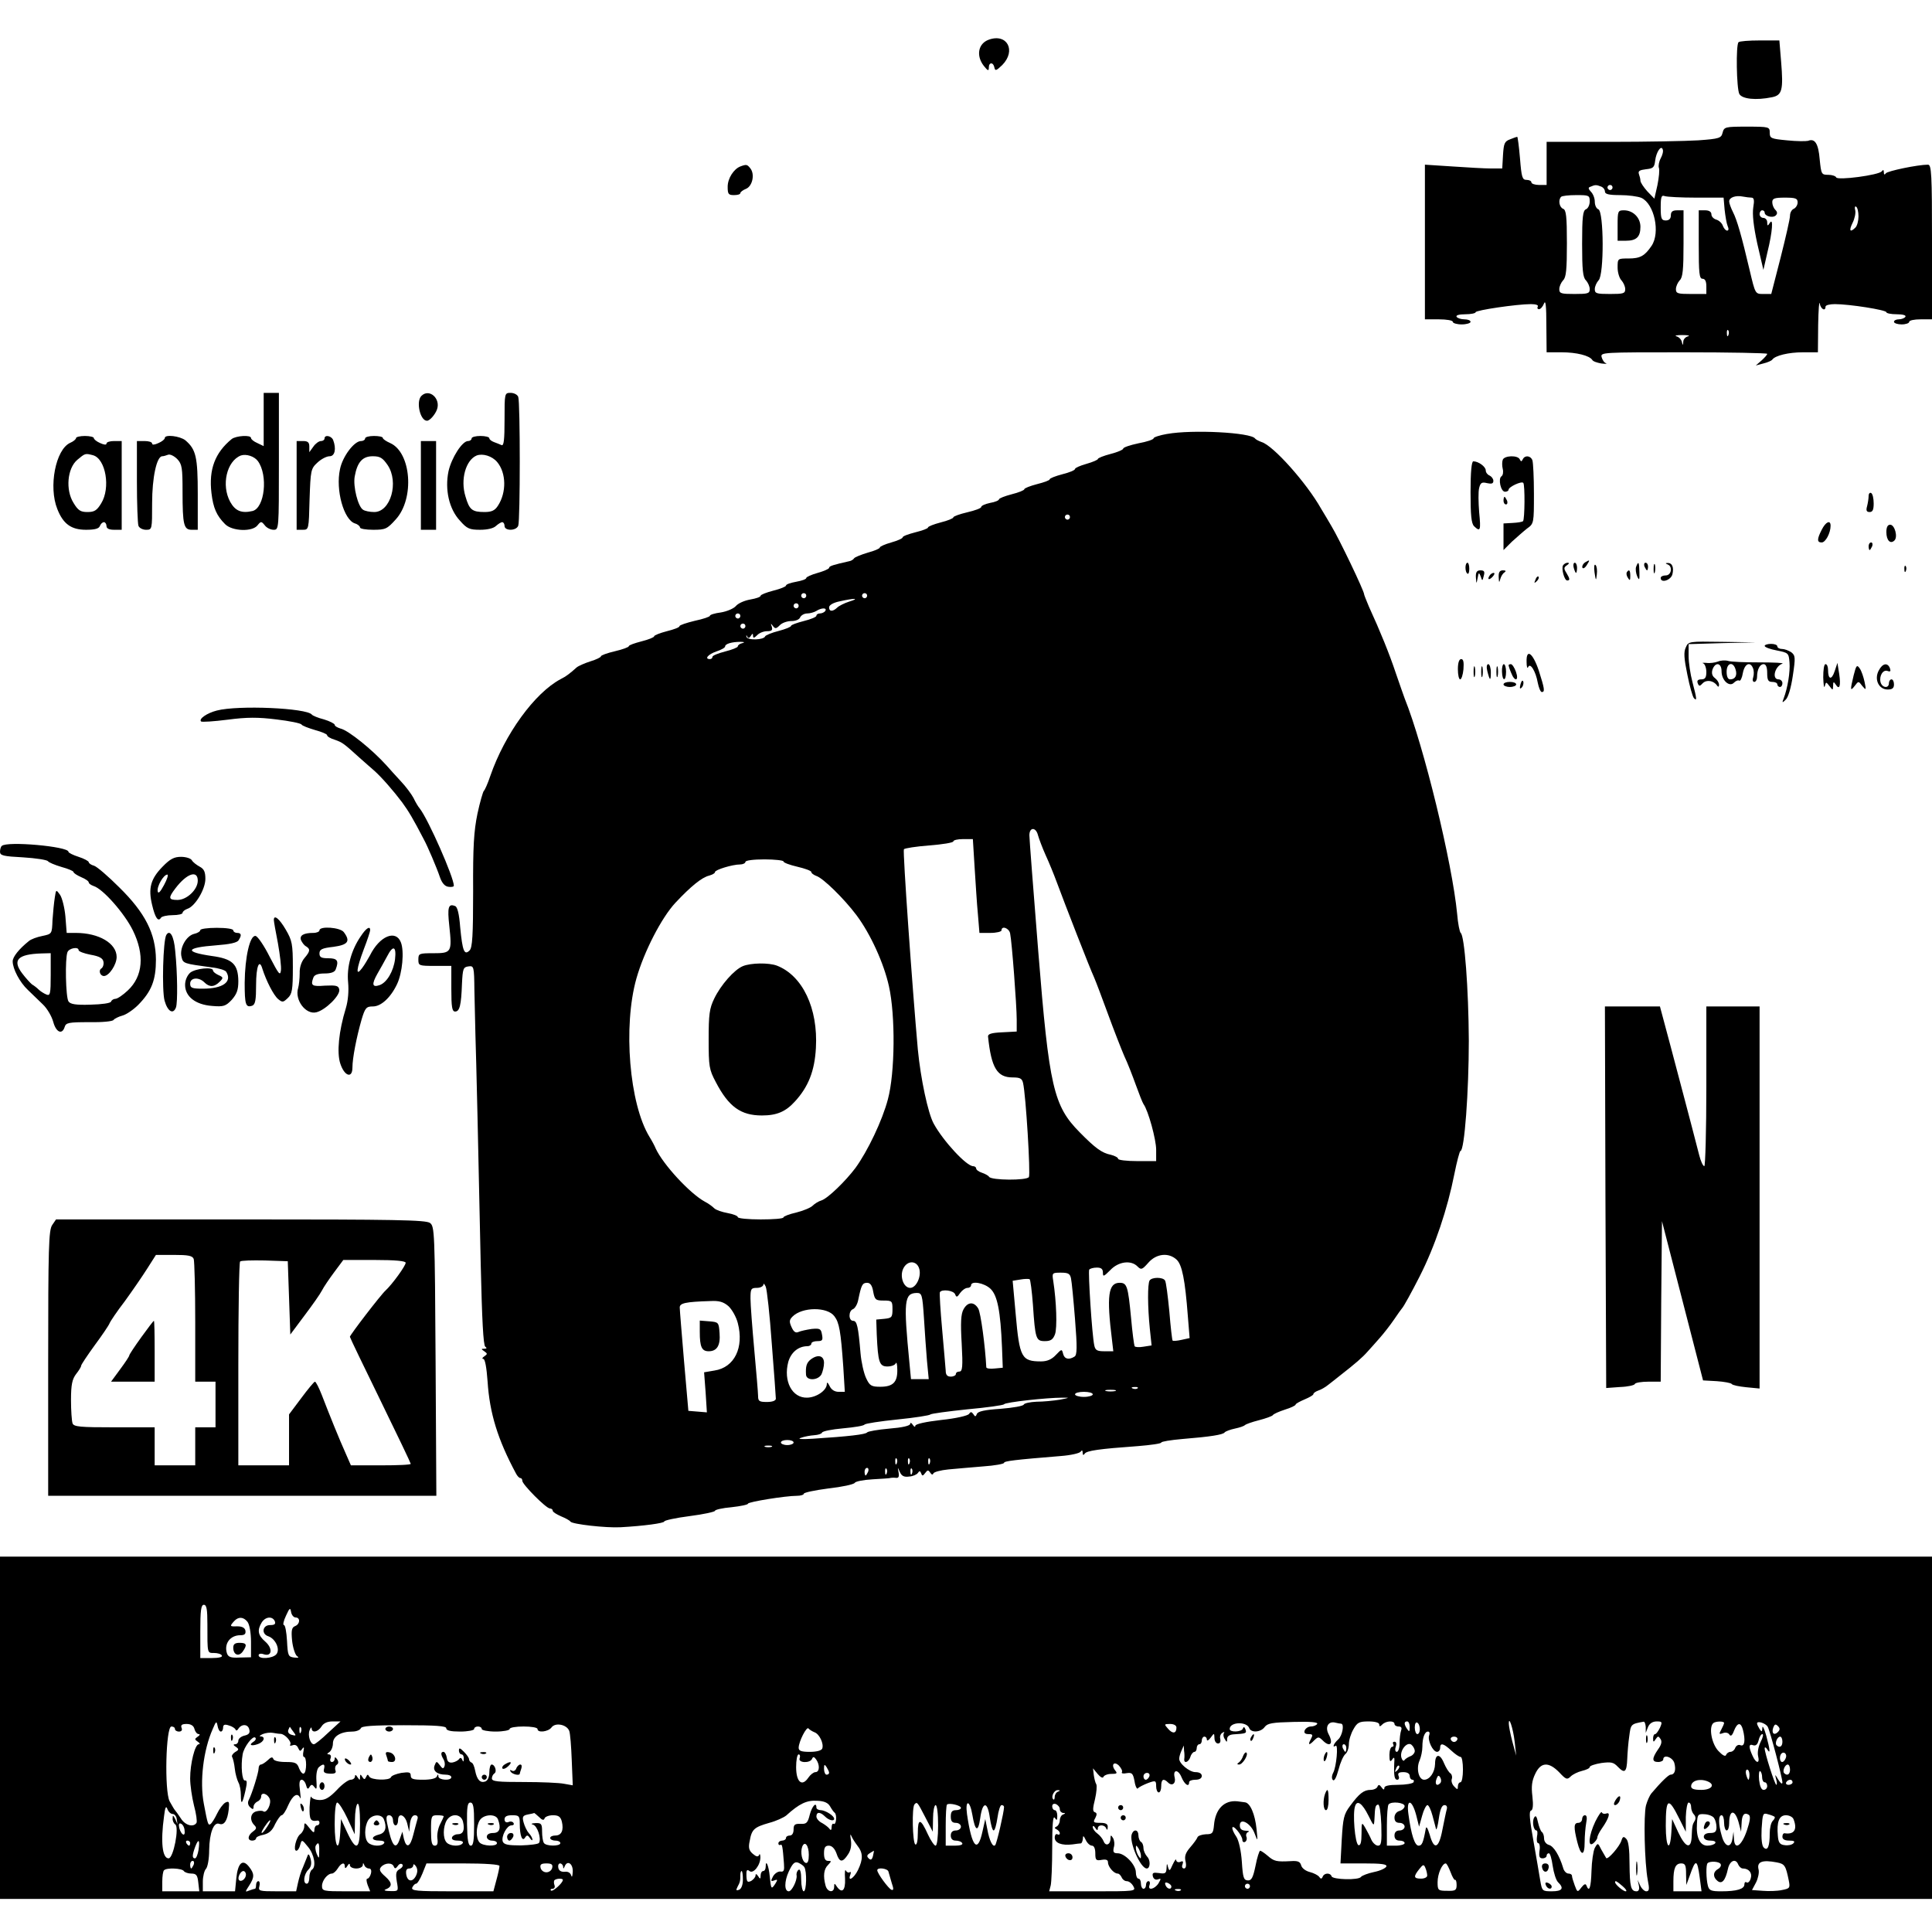
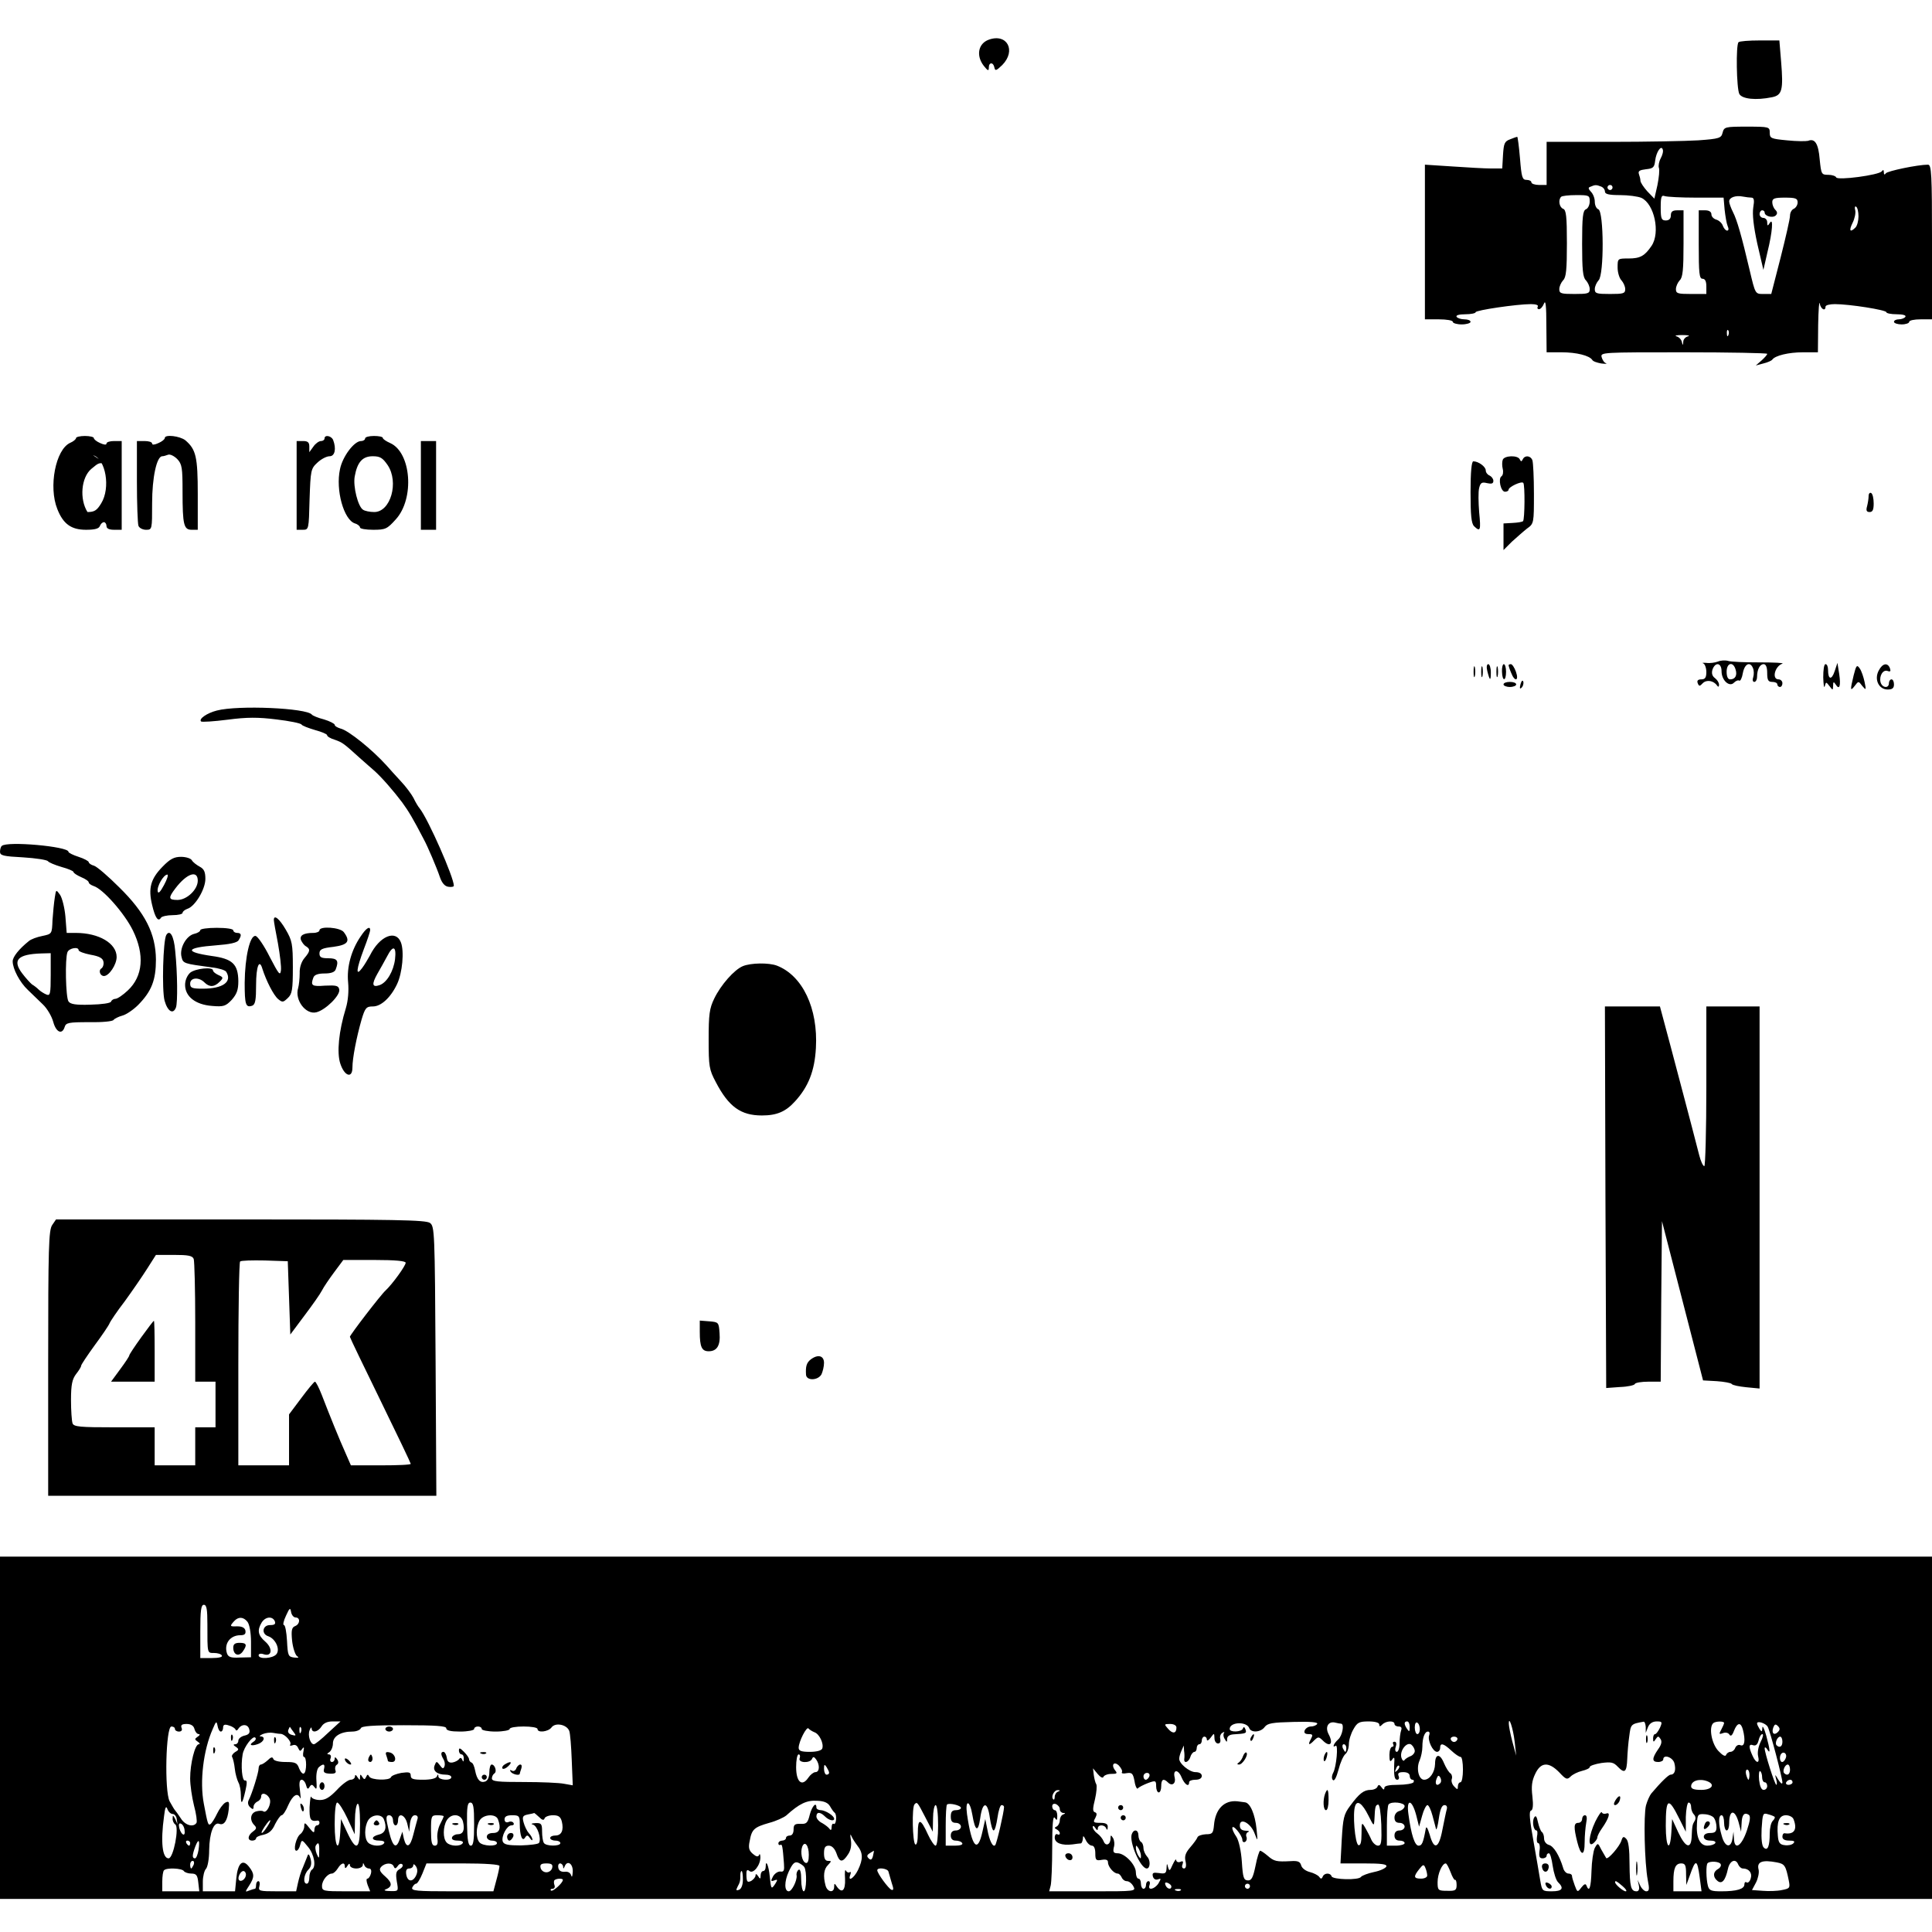
<svg xmlns="http://www.w3.org/2000/svg" height="2500" viewBox="0 26.1 762 735.9" width="2500">
  <path d="m390 28.7c-4.2 1.5-5.1 6.3-2 10.3 1.6 2 2 2.2 2 .7 0-2.2 1.8-2.2 2.2 0 .3 1.4.7 1.3 3.1-1 5.6-5.7 1.9-12.6-5.3-10zm295.7 1c-1.1 1-.8 18.2.3 20.4 1.1 2 6.5 2.6 12.9 1.3 4-.8 4.5-2.9 3.6-13.9l-.7-8.5h-7.7c-4.3 0-8.1.3-8.4.7zm-6.3 35.7c-.5 2.1-1.2 2.4-9.6 3-5 .3-20.5.6-34.5.6h-25.3v17h-3c-1.6 0-3-.5-3-1 0-.6-.9-1-1.9-1-1.7 0-2-1-2.6-8.5-.4-4.7-.9-8.5-1.1-8.5-.1 0-1.4.4-2.8 1-2.2.8-2.5 1.6-2.8 6.2l-.3 5.3h-4.5c-2.5 0-9.3-.4-15.2-.8l-10.8-.7v61h5.5c3 0 5.5.4 5.5 1 0 .5 1.6 1 3.5 1s3.5-.5 3.5-1c0-.6-1.1-1-2.4-1-1.4 0-2.8-.5-3.1-1-.4-.6 1-1 3.4-1 2.3 0 4.1-.4 4.1-.8 0-.8 16.3-3.2 21.8-3.2 2 0 3.1.4 2.7 1-.3.5-.1 1 .5 1s1.5-1 2-2.3c.6-1.5.9 1.1.9 8.5l.1 10.8h5.9c5.9 0 11 1.3 12.1 3 .3.6 1.9 1.1 3.5 1.4 1.7.2 2.5.2 1.9-.1-.7-.2-1.4-1.3-1.7-2.4-.5-1.9.3-1.9 32.4-1.9 18.1 0 32.9.3 32.9.6 0 .4-1 1.5-2.2 2.6l-2.3 2 3-.8c1.7-.4 3.2-1.1 3.5-1.5 1.1-1.6 6.4-2.9 12.1-2.9h5.9l.1-10.8c.1-5.9.4-9.7.6-8.5.4 2.3 2.3 3.3 2.3 1.3 0-.6 1.7-1 3.7-1 5.7 0 20.3 2.3 20.3 3.2 0 .4 1.8.8 4.1.8 2.4 0 3.8.4 3.4 1-.3.5-1.5 1-2.6 1-1 0-1.9.4-1.9 1 0 .5 1.4 1 3 1 1.7 0 3-.5 3-1 0-.6 2-1 4.5-1h4.5v-30.5c0-26.9-.2-30.5-1.6-30.5-4 0-16 2.5-16.6 3.4-.5.7-.8.6-.8-.4s-.3-1.1-.8-.4c-1 1.5-17.6 3.7-18 2.4-.2-.5-1.6-1-3.1-1-2.7 0-2.8-.2-3.4-6.1-.5-6.2-1.9-8.4-4.6-7.3-.8.2-4.5.2-8.3-.2-6.3-.6-6.8-.8-6.8-3 0-2.3-.2-2.4-9-2.4-8.6 0-9 .1-9.6 2.4zm-24.4 10.1c-.7 1.3-1 3-.7 3.8s0 3.8-.6 6.8l-1.2 5.3-2.8-2.9c-1.5-1.7-2.7-3.5-2.7-4.2 0-.6-.3-1.8-.6-2.6-.4-1.2.3-1.6 2.8-1.9 2.8-.3 3.3-.7 3.6-3.3.4-3.5 2.4-6.4 3-4.5.3.7-.1 2.2-.8 3.5zm-23.6 11.1c.9.3 1.6 1.2 1.6 2 0 1 1.5 1.4 6 1.4 3.2 0 7 .5 8.4 1.1 5.1 2.4 7.5 13.7 4 18.9-2.7 4-4.5 5-9.1 5-4.3 0-4.3 0-4.3 3.6 0 1.9.7 4.2 1.5 5 .8.9 1.5 2.4 1.5 3.5 0 1.7-.7 1.9-6 1.9s-6-.2-6-1.9c0-1.1.7-2.6 1.5-3.5 2.2-2.1 2.1-27.2-.1-28-.8-.3-1.4-1.6-1.4-3s-.7-3.1-1.5-3.9c-1.1-1.2-1.2-1.7-.2-2 1.8-.8 2.3-.8 4.1-.1zm4.6.4c0 .5-.4 1-1 1-.5 0-1-.5-1-1 0-.6.5-1 1-1 .6 0 1 .4 1 1zm-9 5.5c0 1.4-.7 2.8-1.5 3.1-1.2.5-1.5 3-1.5 13.6 0 10.2.3 13.3 1.5 14.4.8.9 1.5 2.4 1.5 3.5 0 1.7-.7 1.9-6 1.9s-6-.2-6-1.9c0-1.1.7-2.6 1.5-3.5 1.2-1.1 1.5-4.2 1.5-14.6 0-10.7-.3-13.2-1.5-13.6-1.5-.6-2-3.5-.8-4.7.3-.4 3-.7 6-.7 5 0 5.3.1 5.3 2.5zm42-1.5h10.8l.4 4.7c.3 2.7.8 5.6 1.2 6.5.5 1.1.4 1.8-.2 1.8s-1.3-.9-1.7-1.9c-.3-1-1.5-2.1-2.5-2.4-1.1-.3-2-1.2-2-2.1 0-1-.9-1.6-2.5-1.6h-2.5v13.5c0 11.3.2 13.5 1.5 13.5 1 0 1.5 1 1.5 3v3h-6c-5.3 0-6-.2-6-1.9 0-1.1.7-2.6 1.5-3.5 1.2-1.1 1.5-4.2 1.5-14.5v-13.1h-2.5c-1.8 0-2.5.5-2.5 2 0 1.3-.7 2-2 2-1.7 0-2-.7-2-5.1 0-4.3.3-5 1.6-4.5.9.3 6.4.6 12.4.6zm21.8 0c1 0 1.2 1 .7 3.9-.4 2.7.1 7.4 1.6 14.3l2.4 10.3 1.6-7c2-8.1 2.4-13.9.9-11.5-.8 1.3-1 1.2-1-.3 0-.9-.7-1.7-1.5-1.7s-1.5-.7-1.5-1.5.5-1.5 1-1.5c.6 0 1 .4 1 .9 0 1.4 3.2 2.3 4.4 1.1.7-.7.6-1.4-.2-2.2-.7-.7-1.2-2-1.2-3 0-1.5.9-1.8 5-1.8 4.2 0 5 .3 5 1.9 0 1-.7 2.1-1.5 2.5-.8.3-1.5 1.5-1.5 2.7s-1.7 8.6-3.7 16.5l-3.7 14.4h-3.2c-3.1 0-3.1 0-5.3-9.3-3.2-13.6-5-19.9-6.6-23-.8-1.6-1.5-3.5-1.5-4.2 0-1.6 2.6-2.5 5.5-1.9 1.1.2 2.6.4 3.3.4zm42.2 7.4c0 1.7-.5 3.7-1.2 4.4-2.1 2.1-2.7 1.3-1.1-1.9.8-1.6 1.3-3.9 1-5-.3-1-.1-1.7.4-1.3.5.3.9 2 .9 3.8zm-51.3 46.8c-.3.8-.6.5-.6-.6-.1-1.1.2-1.7.5-1.3.3.3.4 1.2.1 1.9zm-15.9.5c-1 .2-1.9 1.2-1.9 2.1-.1 1.6-.2 1.6-.6 0-.2-.9-1.2-1.9-2.1-2.1-.9-.3.1-.5 2.3-.5s3.2.2 2.3.5z" />
-   <path d="m638 102v6h3.3c4.1 0 5.7-1.5 5.7-5.5 0-3.6-2.9-6.5-6.5-6.5-2.4 0-2.5.3-2.5 6zm-346-23.3c-2.6 1-5 4.7-5 8 0 2.9.3 3.3 2.5 3.3 1.4 0 2.5-.3 2.5-.8 0-.4 1-1.2 2.3-1.7 2.5-1.1 3.5-5.8 1.6-8.1-1.2-1.5-1.5-1.6-3.9-.7zm-188 99.8v10.5l-2.5-1.2c-1.4-.6-2.5-1.5-2.5-2 0-1.3-5.9-.9-7.6.4-6.6 5.4-9.1 12-8 21.3.7 5.9 2 8.9 5.4 12.3 2.8 2.8 10.8 3.1 12.8.4 1.3-1.6 1.5-1.6 2.8 0 .7 1 2.3 1.8 3.5 1.8 2.1 0 2.1-.1 2.1-27v-27h-6zm-2.3 16.4c4.1 5.6 2.7 18.5-2.1 19.7-4.3 1-6.8 0-8.8-3.6-3.6-6.6-1.4-16.1 4.2-18.3 2.1-.7 5.3.3 6.7 2.2zm64.5-25.7c-2.2 2.2-.5 9.8 2.2 9.8 1.1 0 3.1-2.3 3.9-4.3 1.7-4.4-3-8.6-6.1-5.5zm32.8 9.4c0 8.1-.3 10.4-1.2 10-.7-.3-2.1-.9-3-1.2-1-.4-1.8-1-1.8-1.5s-1.6-.9-3.5-.9-3.5.4-3.5 1c0 .5-.6 1-1.4 1-2.3 0-6.5 6.6-7.7 11.9-1.5 7.2.2 14.9 4.5 19.5 2.8 3.2 3.8 3.6 8 3.6 2.9 0 5.3-.6 6.2-1.5.9-.8 2-1.5 2.5-1.5s.9.7.9 1.5c0 2 4.6 2 5.4-.1.8-2 .8-48.8 0-50.8-.3-.9-1.7-1.6-3-1.6-2.4 0-2.4.1-2.4 10.6zm-2.9 16.7c3.6 4.3 3.7 12 .3 17.2-1.2 1.9-2.5 2.5-5.3 2.5-4.9 0-6-.9-7.5-6.1-2.1-6.7.1-14.4 4.4-16.2 2.4-.9 6.1.2 8.1 2.6zm264.2-11.1c-2.9.5-5.3 1.3-5.3 1.7 0 .5-2.7 1.4-6 2-3.3.7-6 1.6-6 2.1 0 .4-2.2 1.4-5 2.1-2.7.7-5 1.6-5 2 0 .3-2 1.2-4.5 1.9s-4.5 1.6-4.5 2c0 .5-2.2 1.4-5 2.1-2.7.7-5 1.6-5 2s-2.2 1.2-5 1.9c-2.7.7-5 1.6-5 2s-2.2 1.3-5 2c-2.7.7-5 1.6-5 2s-1.6 1.1-3.5 1.4c-1.9.4-3.5 1.1-3.5 1.6s-2.5 1.4-5.5 2.1-5.5 1.6-5.5 2-2.2 1.3-5 2c-2.7.7-5 1.6-5 2s-2.2 1.2-5 1.9c-2.7.7-5 1.5-5 2 0 .4-2 1.3-4.5 2s-4.5 1.6-4.5 2-2.1 1.3-4.7 2c-2.7.8-5.1 1.8-5.4 2.2-.3.5-1.2 1.1-2 1.2-6.2 1.4-7.9 1.9-7.9 2.6 0 .4-2 1.3-4.5 2s-4.5 1.6-4.5 2c0 .5-1.8 1.1-4 1.5s-4 1-4 1.5c0 .4-2.2 1.3-5 2-2.7.7-5 1.6-5 2 0 .5-1.8 1.1-4.1 1.5s-4.8 1.5-5.7 2.6c-.9 1-3.5 2.1-5.9 2.5-2.4.3-4.3.9-4.3 1.3s-2.7 1.3-6 2c-3.3.8-6 1.7-6 2.1 0 .5-2.2 1.3-5 2-2.7.7-5 1.6-5 2s-2.2 1.3-5 2c-2.7.7-5 1.5-5 1.9s-2.5 1.3-5.5 2-5.5 1.6-5.5 2-1.9 1.3-4.2 2c-2.2.7-4.7 1.8-5.4 2.4-2.8 2.5-4.1 3.5-6.3 4.6-10.3 5.5-22 21.7-27.7 38.1-1 3-2.2 5.7-2.6 6-.3.3-1.5 4.3-2.5 9-1.4 6.8-1.8 12.8-1.7 30.5 0 17.6-.3 22.3-1.4 23.4-2.1 2.1-2.8.2-3.7-9.1-.4-5.3-1.1-8.1-2-8.4-2.7-1.1-3.1.5-2.3 7.8 1.1 10.4.9 10.8-6.3 10.8-5.6 0-5.9.1-5.9 2.5s.2 2.5 6.5 2.5h6.5v9c0 7.3.3 9 1.5 9 1.8 0 2.4-2.5 2.7-11 .3-5.9.5-6.5 2.5-6.8 2.2-.3 2.3-.1 2.4 9.5.1 5.4.3 13.2.4 17.3.3 8.8 1.2 47 2.1 91 .5 21.4 1 31.7 1.8 32.2.7.5.6.8-.4.8-1.3 0-1.3.1 0 1s1.3 1.1 0 2c-.8.5-1 1-.4 1 .7 0 1.3 3.4 1.7 8.9.8 12.5 4 22.9 11.2 36.3.5 1 1.3 1.8 1.7 1.8.5 0 .8.5.8 1.1 0 1.4 9.4 10.9 10.9 10.9.6 0 1.1.4 1.1.9s1.5 1.4 3.3 2.2c1.7.7 3.4 1.6 3.7 2.1.8 1 13.8 2.5 19.7 2.2 9.1-.5 17.3-1.6 17.3-2.3 0-.4 4.5-1.4 10-2.1s10-1.7 10-2.1 2.9-1.1 6.5-1.4c3.6-.4 6.5-1 6.5-1.4 0-.7 14.8-3.1 19.3-3.1 1.5 0 2.7-.4 2.7-.8 0-.5 4.4-1.4 9.7-2.1 5.4-.6 10-1.6 10.4-2.2.3-.6 3.5-1.2 7-1.4s6.6-.4 6.9-.5 1.3-.2 2.2-.1c1.2.2 1.5-.4 1.2-2.1-.4-2.2-.4-2.2.5-.2.7 1.6 1.7 2.1 3.7 1.8 1.5-.1 3-.8 3.4-1.4.6-.9.9-.9 1.3.1.4 1.2.7 1.1 1.6-.1s1.2-1.3 2-.1c.5.8 1 .9 1.2.3s2.9-1.3 5.9-1.6 9.2-.8 13.8-1.2c4.5-.3 8.2-1 8.2-1.4 0-.7 4.1-1.2 22.5-2.7 3.9-.3 7.3-1.1 7.7-1.7.5-.7.8-.6.8.4s.3 1.1.8.4c.7-1.2 5.7-1.9 21-3 5-.4 9.2-1 9.2-1.4s3.7-1 8.3-1.4c11.1-.9 16.1-1.7 16.7-2.6.3-.4 2.1-1.1 4-1.5s3.7-1 4-1.4c.3-.3 2.7-1.2 5.5-1.9 2.7-.7 5.2-1.6 5.5-2 .3-.5 2.4-1.4 4.8-2.2 2.3-.7 4.2-1.6 4.2-2 0-.3 1.6-1.2 3.5-2s3.5-1.7 3.5-2.1.8-1 1.9-1.4c1-.3 2.8-1.3 4-2.3 1.2-.9 3.3-2.6 4.7-3.7 5.9-4.6 8.8-7.1 10.8-9.4 1.2-1.3 3.4-3.8 4.9-5.5s4-4.9 5.5-7.1 2.9-4.2 3.2-4.5c.6-.6 3.8-6.4 6.9-12.5 6.1-12 11-26.7 13.7-40.4 1-5 2.1-9.1 2.4-9.1 1.6 0 3.3-23.6 3.3-43.5-.1-20.5-1.7-41.5-3.2-42.5-.4-.3-1.1-3.7-1.4-7.5-1.9-19.9-13.1-66.1-20.7-85-.4-1.1-2-5.6-3.5-10-2.5-7.5-6.1-16.4-10.6-26.2-1-2.4-1.9-4.6-1.9-4.9 0-1.3-9.8-21.8-12.9-26.9-1-1.7-2.8-4.8-4.1-6.9-5.7-10.1-18.8-24.8-23.4-26.2-1.1-.4-2.3-1-2.6-1.4-1.6-2.4-24.8-3.6-34.7-1.8zm-38.3 32.8c0 .5-.4 1-1 1-.5 0-1-.5-1-1 0-.6.5-1 1-1 .6 0 1 .4 1 1zm-104 31c0 .5-.4 1-1 1-.5 0-1-.5-1-1 0-.6.5-1 1-1 .6 0 1 .4 1 1zm24 0c0 .5-.4 1-1 1-.5 0-1-.5-1-1 0-.6.5-1 1-1 .6 0 1 .4 1 1zm-7 2.3c-1.9.6-4.1 1.7-4.8 2.4-1.8 1.7-3.2 1.6-3.2-.1 0-.9 1.7-1.9 4.3-2.4 5.7-1.3 8-1.2 3.7.1zm-20 1.7c0 .5-.4 1-1 1-.5 0-1-.5-1-1 0-.6.5-1 1-1 .6 0 1 .4 1 1zm10.5 2c-.3.5-1.3 1-2.1 1s-1.4.4-1.4.9-2.2 1.4-5 2.1c-2.7.7-5 1.5-5 1.9s-2.2 1.3-4.9 2c-2.8.7-5.1 1.7-5.3 2.1-.5 1.5-7 1.7-7.4.2-.1-.8 0-.8.3-.1.4.8.8.7 1.4-.2.7-1.1.9-1.1.9-.1s.4 1 1.6-.2c.8-.9 2.6-1.6 3.9-1.6 1.9 0 2.3-.4 1.9-1.8-.5-1.3-.4-1.4.4-.3.9 1.2 1.3 1.2 2.7-.2.9-1 3-1.7 4.6-1.7 1.7 0 3.2-.6 3.5-1.5.4-.8 1.6-1.5 2.8-1.5 1.1 0 2.8-.5 3.6-1 2-1.3 4.3-1.3 3.5 0zm-33.5 2c0 .5-.4 1-1 1-.5 0-1-.5-1-1 0-.6.5-1 1-1 .6 0 1 .4 1 1zm2 4c0 .5-.4 1-1 1-.5 0-1-.5-1-1 0-.6.5-1 1-1 .6 0 1 .4 1 1zm-1.2 6.7c-1 .2-1.8.8-1.8 1.3 0 .4-2.2 1.3-5 2-2.7.7-5 1.6-5 2.1s-.4.9-1 .9c-2.3 0-.7-1.9 2.5-3 1.9-.6 3.5-1.5 3.5-2 0-1 2.6-1.8 6-1.8 1.6 0 1.9.2.8.5zm116.6 75.8c.4 1.4 1.7 4.9 3 7.8 1.3 2.8 3.3 7.7 4.4 10.7 3.1 8.4 13.1 34.1 14.7 37.5.7 1.6 3.2 8.2 5.5 14.5s5.2 13.7 6.4 16.5c1.3 2.7 3.3 7.9 4.6 11.5s2.6 6.9 3 7.5c1.9 2.6 5 14 5 18v4.5h-7.5c-4.1 0-7.5-.4-7.5-.9s-1.3-1.2-2.9-1.6c-3.5-.7-6.1-2.6-12.2-8.8-10.4-10.5-12.1-17.8-16.4-71.4-1.9-23.8-3.5-44.4-3.5-45.8 0-3.3 2.6-3.3 3.4 0zm-25 12.7c.4 6.2.9 14.5 1.3 18.5l.6 7.3h4.3c2.4 0 4.4-.5 4.4-1 0-2 3-.9 3.4 1.2.7 3.3 2.6 28.5 2.6 34v4.7l-5.7.3c-4.5.2-5.8.7-5.6 1.8 1.3 12.3 3.6 16 9.7 16 2.9 0 3.7.4 4.1 2.2 1.1 4.6 3 36 2.3 37.1-.9 1.4-14.8 1.3-15.7-.1-.3-.5-1.6-1.2-2.8-1.6-1.3-.4-2.3-1.2-2.3-1.7s-.6-.9-1.2-.9c-2.6 0-11.7-9.8-15.5-16.7-2.3-4.1-5.2-17.9-6.3-29.3-2.2-24.7-6-78.2-5.5-79 .3-.4 4.8-1.1 10-1.5s9.5-1.1 9.5-1.6 1.7-.9 3.8-.9h3.9zm-75.4-2.4c0 .5 2.5 1.4 5.5 2.1s5.5 1.6 5.5 2.1.9 1.1 1.9 1.5c2.7.8 11.1 9.1 15.9 15.5 5.6 7.5 10.8 19 12.8 28 2.6 11.6 2.4 34.2-.4 44.6-2.2 8.4-8 20.5-12.8 27.1-3.9 5.2-10.9 12-13.4 12.8-1.1.3-2.7 1.3-3.5 2.1s-3.7 2-6.5 2.7c-2.7.6-5 1.5-5 1.9 0 .5-4 .8-9 .8-4.9 0-9-.4-9-.9s-1.8-1.2-4-1.6-4.6-1.2-5.3-1.9-2.3-1.9-3.7-2.6c-5.9-3.2-16.5-14.7-19.4-21-.3-.8-1.4-2.9-2.4-4.5-8-13-10.5-43.7-5.2-62.5 3-10.6 9.9-24 15.4-29.9 6.1-6.5 10.4-10 13.3-10.7 1.3-.4 2.3-.9 2.3-1.4 0-.9 6.9-3 9.9-3 1.1 0 2.1-.5 2.1-1 0-.6 3.2-1 7.5-1 4.1 0 7.5.4 7.5.8zm155.1 157.1c2.1 2 3.3 7.8 4.4 22.3l.7 8.6-3.2.7c-1.7.4-3.3.5-3.5.3-.2-.1-.8-5.3-1.3-11.5-.6-6.1-1.3-11.7-1.7-12.2-.8-1.4-5.2-1.4-6.1 0-.8 1.4-.8 10.1.1 19l.7 6.6-3.2.5c-1.7.3-3.3.2-3.5-.2s-.9-5.4-1.4-11.2c-1.2-12.5-1.6-13.8-4.5-13.8-4.5 0-5.2 5.1-3 22.7l.5 4.3h-3.5c-2.9 0-3.6-.4-4-2.3-.9-4.1-2.5-29.1-2-29.9.3-.4 1.6-.8 3-.8 1.7 0 2.4.5 2.4 2 0 1.7.3 1.6 2.9-1 3.2-3.4 8.2-4.1 10.8-1.4 1.4 1.4 1.8 1.2 4.2-1.5 3.1-3.6 8-4.2 11.2-1.2zm-101.5 3.7c.8 3.1-1.3 7.4-3.6 7.4-2.6 0-4.2-4.4-2.8-7.5 1.6-3.5 5.5-3.4 6.4.1zm59.8 3.6c.3 1.3 1 8.6 1.6 16.2.9 11.2.8 14.1-.2 14.7-2.2 1.4-4 1-4.5-1.1-.5-2-.6-1.9-2.9.5-1.6 1.7-3.4 2.5-5.8 2.5-7.7 0-8.5-1.5-10-18.6l-1.2-13.2 3.1-.5c1.6-.3 3.3-.3 3.6-.1s.9 4.7 1.3 10.1c.9 13.5 1.2 14.3 4.7 14.3 2.3 0 3.2-.6 4-2.7.9-2.5.6-12.7-.7-21.1-.5-3.1-.4-3.2 3-3.2 2.9 0 3.6.4 4 2.2zm-118 25.8c.9 11.3 1.6 21.1 1.6 21.7 0 .8-1.4 1.3-3.5 1.3-3 0-3.5-.3-3.5-2.3 0-1.2-.7-9.4-1.5-18.2s-1.5-17.9-1.5-20.3c0-3.8.2-4.2 2.5-4.2 1.4 0 2.5-.6 2.6-1.3 0-.6.4-.3.9.8s1.6 11.2 2.4 22.5zm40-20.5c.6 3.2 1 3.5 4.1 3.5 3.3 0 3.5.2 3.5 3.4s-.3 3.5-3.2 3.8l-3.2.3.2 6c.5 10.8 1 12.5 4.2 12.5 1.6 0 3.1-.6 3.3-1.3.3-.6.6.5.6 2.6.1 4.9-1.7 6.7-6.7 6.7-3.5 0-4.2-.4-5.6-3.4-.9-1.9-1.9-6.3-2.2-9.8-.9-10.6-1.4-12.8-2.9-12.8-1.9 0-1.9-3.9-.1-4.6.8-.3 1.8-2 2.1-3.7 1.2-5.8 1.6-6.7 3.5-6.7 1.2 0 2 1 2.4 3.5zm46.2-1.2c2.8 2.6 4 8.8 4.6 23.2l.3 8-3.2.3c-1.8.2-3.3 0-3.3-.5-.4-8.1-2.2-21.7-3.2-23.2-1.7-2.8-4.2-2.6-5.8.4-1 1.8-1.2 5.3-.7 13.5.5 9.1.3 11-.9 11-.8 0-1.4.4-1.4 1 0 .5-.9 1-2 1-1.4 0-2-.7-2-2.3-.1-1.2-.7-8.5-1.4-16.2s-1.1-14.3-.9-14.8c.8-1.3 5.4-.7 6 .8.5 1.3.8 1.3 2-.5.8-1.1 2.1-2 2.9-2s1.4-.5 1.4-1c0-1.9 5.1-1 7.6 1.3zm-26.2 11.4c.3 5.4.9 13.1 1.2 17l.7 7.3h-7l-.6-6.3c-2.4-24.6-2.1-27.6 2.9-27.7 2 0 2.2.7 2.8 9.7zm-77.1-4.5c1.4 1.3 3.1 4.3 3.7 6.7 2.5 9.6-1.3 17.5-9.2 18.7l-4.1.7.6 7.9.5 7.9-3.6-.3-3.7-.3-1.7-19.5c-.9-10.7-1.7-20.3-1.7-21.2-.1-1.8 2.3-2.3 12-2.6 3.5-.2 5.2.3 7.2 2zm41.8 4c1.9 2.5 2.5 5.8 3.5 20l.6 9.8h-2.4c-1.6 0-2.9-.8-3.6-2.3-.7-1.4-1.1-1.7-1.1-.7-.1 2.5-4.1 5.2-7.7 5.3-6 .2-9.5-6.5-7.5-14.1 1.1-3.8 4-6.2 7.6-6.2.8 0 1.5-.5 1.5-1 0-.6 1.1-1 2.4-1 2 0 2.2-.4 1.8-2.6-.4-2.3-.8-2.5-4.1-2.2-2 .3-4.3.8-5.2 1.2-1.1.5-1.9-.1-2.7-1.9-1-2.2-.9-2.9.4-4.2 3.8-3.8 13.7-3.9 16.5-.1zm119.6 28.4c-.3.3-1.2.4-1.9.1-.8-.3-.5-.6.6-.6 1.1-.1 1.7.2 1.3.5zm-8.9 1.1c-1 .2-2.6.2-3.5 0-1-.3-.2-.5 1.7-.5s2.7.2 1.8.5zm-8.8 1.3c0 .5-1.6 1-3.5 1s-3.5-.5-3.5-1c0-.6 1.6-1 3.5-1s3.5.4 3.5 1zm-13 2.1c-2.5.4-6.6.8-9.2.8-2.5.1-4.8.6-5 1.1-.2.6-4.3 1.3-9.2 1.7-6.2.4-8.9 1-9.3 2-.5 1.2-.7 1.2-1.4.1-.7-1-1.1-1-1.7-.1-.4.7-5.2 1.8-11 2.4-6.1.7-10.2 1.6-10.2 2.3 0 .6-.5.4-1-.4s-1-1-1-.4c0 .8-3.2 1.5-8.2 1.9-4.6.4-8.5 1.1-8.8 1.5-.5.8-7.4 1.6-21.5 2.5-4.7.3-6.2.1-4.5-.4 1.4-.5 3.7-.9 5.2-1 1.4-.1 2.8-.5 3-1 .2-.6 3.9-1.3 8.3-1.7s8.2-1 8.5-1.5c.3-.4 6.1-1.3 13-2s12.7-1.6 13-2c.3-.3 6.8-1.2 14.5-2 7.7-.7 14.2-1.6 14.5-2 .5-.8 16.8-2.6 23-2.6 3.1 0 3 0-1 .8zm-105 16.9c0 .5-1.1 1-2.5 1s-2.5-.5-2.5-1c0-.6 1.1-1 2.5-1s2.5.4 2.5 1zm-8.7 1.7c-.7.2-1.9.2-2.5 0-.7-.3-.2-.5 1.2-.5s1.9.2 1.3.5zm49.4 6.5c-.3.8-.6.5-.6-.6-.1-1.1.2-1.7.5-1.3.3.3.4 1.2.1 1.9zm5 0c-.3.8-.6.5-.6-.6-.1-1.1.2-1.7.5-1.3.3.3.4 1.2.1 1.9zm8 0c-.3.8-.6.5-.6-.6-.1-1.1.2-1.7.5-1.3.3.3.4 1.2.1 1.9zm-24.3 3.3c-.4.8-.8 1.5-1 1.5s-.4-.7-.4-1.5.4-1.5 1-1.5c.5 0 .7.7.4 1.5zm7.3.7c-.3.8-.6.5-.6-.6-.1-1.1.2-1.7.5-1.3.3.3.4 1.2.1 1.9zm10 0c-.3.8-.6.5-.6-.6-.1-1.1.2-1.7.5-1.3.3.3.4 1.2.1 1.9z" />
-   <path d="m293 394.1c-3.4 1.4-8.7 7.4-11.3 12.8-1.9 3.9-2.2 6.3-2.2 16.1 0 10.7.2 11.9 2.8 16.8 5.1 9.8 9.9 13.2 18.2 13.2 5.9 0 9.4-1.5 13.1-5.6 5.2-5.7 7.7-11.9 8.2-21 .9-15.7-5.3-28.6-15.4-32.5-3.2-1.2-10.2-1.1-13.4.2zm-17 144.3c0 5.9.8 7.6 3.5 7.6 3.3 0 4.7-2.3 4.3-7.2-.3-4.2-.4-4.3-4-4.6l-3.8-.3zm43.8 10.8c-1.7 1.3-2.1 2.8-1.9 6 .1 2.5 4.7 2.4 6.1-.1.5-1.1 1-3.1 1-4.5 0-2.9-2.4-3.5-5.2-1.4zm-289.8-363.4c0 .5-1.1 1.4-2.3 1.9-5.8 2.6-8.6 17.4-5.1 26.1 2.3 5.9 5.5 8.2 11.3 8.2 3.4 0 5.1-.4 5.5-1.5.3-.8 1-1.5 1.6-1.5.5 0 1 .7 1 1.5 0 1 1 1.5 3 1.5h3v-35h-3c-1.6 0-3 .4-3 1s-1 .5-2.5-.2c-1.4-.6-2.5-1.5-2.5-2 0-.4-1.6-.8-3.5-.8s-3.5.4-3.5.8zm6.7 6.8c5 1.4 7 12.9 3.2 19-1.7 2.8-2.7 3.4-5.4 3.4s-3.7-.6-5.5-3.6c-3.2-5.1-2.5-13.6 1.5-17 3.1-2.6 3.1-2.6 6.2-1.8zm28.3-6.8c0 .5-1.1 1.4-2.5 2-1.5.7-2.5.8-2.5.2s-1.3-1-3-1h-3v15.9c0 8.8.3 16.6.6 17.5s1.7 1.6 3 1.6c2.4 0 2.4-.1 2.4-10.5 0-10.1 1.8-18.5 4-18.5.5 0 1.5-.3 2.3-.6s2.4.5 3.6 1.7c1.9 2 2.1 3.5 2.1 12.8 0 13.2.5 15.1 3.6 15.1h2.4v-14c0-14.8-.7-17.7-4.9-21.3-2.2-1.7-8.1-2.4-8.1-.9zm63 .2c0 .5-.6 1-1.4 1s-2.2 1-3 2.2l-1.6 2.2v-2.2c0-1.7-.6-2.2-2.5-2.2h-2.5v35h2.4c2.4 0 2.4-.1 2.7-12 .4-11.5.5-12.1 3.1-14.5 1.5-1.4 3.6-2.5 4.8-2.5 2.1 0 2.7-3 1.4-6.4-.7-1.7-3.4-2.2-3.4-.6zm16 0c0 .5-.7 1-1.6 1-2.7 0-7.3 6.1-8.3 11.1-1.8 8.2 1.5 20 5.9 21.4 1.1.3 2 1.1 2 1.6s2.3.9 5.2.9c4.8 0 5.5-.3 8.9-4.1 7.5-8.2 6.1-26.4-2.2-30.1-1.6-.7-2.9-1.6-2.9-2 0-.5-1.6-.8-3.5-.8s-3.5.4-3.5 1zm8.9 10.5c4.5 6.7 1.2 18.5-5.3 18.5-1.7 0-3.7-.4-4.4-.9-2-1.2-4-9.2-3.3-13.1 1-5.7 3.1-8 7.1-8 2.9 0 3.9.6 5.9 3.5zm13.1 8v17.5h6v-35h-6zm426.7-10.1c-.3.8-.3 2.4 0 3.6s.1 2.5-.5 2.9c-1.4.9-.3 6.1 1.4 6.1.8 0 1.4-.4 1.4-.8 0-1.1 5.1-3.5 5.8-2.7.7.7.6 14.4-.1 15.1-.3.3-2.1.6-4.1.7l-3.6.2v10.5l3.3-3.3c1.9-1.7 4.6-4.1 6-5.2 2.7-1.9 2.7-2.2 2.7-13.7 0-6.4-.3-12.3-.6-13.2-.7-1.9-3-2.1-3.8-.4-.5 1-.7 1-1.2 0-.8-1.7-6.1-1.5-6.7.2zm-12.7 12.7c0 9.1.3 12.4 1.4 13.5 2.5 2.4 2.7 1.6 2-5.5-.3-3.9-.4-8.1 0-9.6.5-2.1 1.1-2.4 3.1-1.9 1.8.4 2.5.2 2.5-.9 0-.8-.7-1.7-1.5-2.1-.8-.3-1.5-1.2-1.5-2 0-1.5-2.9-3.6-4.9-3.6-.7 0-1.1 4.2-1.1 12.1zm157 1.6c0 1-.3 2.8-.6 4-.5 1.7-.2 2.3 1 2.3s1.6-.9 1.6-3.4c0-1.9-.4-3.8-1-4.1-.5-.3-1 .2-1 1.2z" />
-   <path d="m593 210.5c0 .8.4 1.5 1 1.5.5 0 .7-.7.4-1.5-.4-.8-.8-1.5-1-1.5s-.4.7-.4 1.5zm125.5 11.5c-1.9 3.7-1.9 5 0 5 1.5 0 3.5-3.7 3.5-6.6 0-2.4-1.9-1.6-3.5 1.6zm25.5.9c0 3.3 1.6 4.9 3.2 3.3 1.4-1.4.1-6.2-1.7-6.2-1 0-1.5 1-1.5 2.9zm-7 5.6c0 .8.2 1.5.4 1.5s.6-.7 1-1.5c.3-.8.1-1.5-.4-1.5-.6 0-1 .7-1 1.5zm-111.9 6.4c-.7.5-1.2 1.4-1 2s1 .2 1.7-.9c1.4-2.2 1.3-2.3-.7-1.1zm-47.1 2c0 1.1.3 2.2.8 2.4.4.3.7-.6.7-1.9s-.3-2.4-.7-2.4c-.5 0-.8.9-.8 1.9zm38.5-.9c-.8 1.2.5 6 1.6 6 1.2 0 1.1-.7-.3-3-1.1-1.7-1-2.2.2-3 .9-.6 1-1 .3-1-.6 0-1.4.4-1.8 1zm4.2 1c.3 1.1.7 2 .9 2s.4-.9.4-2-.4-2-.9-2-.7.9-.4 2zm8.2 1.8c.5 3.4.6 3.5.9.8.2-1.6 0-3.2-.5-3.7s-.7.7-.4 2.9zm16.4-2.2c-.3.8-.1 2.5.4 3.7.8 1.8 1 1.6.9-1.6-.1-4.1-.4-4.5-1.3-2.1zm3.3-.1c.4.8.8 1.5 1 1.5s.4-.7.4-1.5-.4-1.5-1-1.5c-.5 0-.7.7-.4 1.5zm3.6 1c0 1.6.2 2.2.5 1.2.2-.9.2-2.3 0-3-.3-.6-.5.1-.5 1.8zm5.6-1.8c2 .8 1.4 4.3-.8 4.3-1.1 0-2 .4-2 1 0 2.2 4 .9 4.6-1.4.7-2.8-.1-4.6-1.9-4.5-.9 0-.9.2.1.6zm93.3 1.9c0 1.1.3 1.4.6.6.3-.7.2-1.6-.1-1.9-.3-.4-.6.2-.5 1.3zm-169 3.1c.2 2.8.2 2.8.7.3.4-2.3.5-2.3 1.2-.6.6 1.9.7 1.9 1.2-.2.5-1.7.2-2.2-1.3-2.2-1.4 0-1.9.7-1.8 2.7zm9 0c.1 2.2.2 2.3.6.8.3-1.1 1-2.3 1.7-2.7.7-.5.5-.8-.6-.8-1.3 0-1.8.7-1.7 2.7zm50.5-1.9c-.2.4-.1 1.4.5 2.2.7 1.2.9 1 .9-.8 0-2.3-.5-2.8-1.4-1.4zm-54.1 1.3c-1.1 1.6-.1 1.9 1.3.3.7-.8.8-1.4.3-1.4s-1.3.5-1.6 1.1zm18.1 1.6c-.6 1.4-.5 1.5.5.6.7-.7 1-1.5.7-1.8s-.9.2-1.2 1.2zm59.3 26.7c-.9 1.8-.7 4.4.6 10.7.9 4.6 2.1 8.8 2.6 9.3 1.3 1.4 1.1.1-.6-6.4-.8-3-1.5-7.6-1.5-10.2v-4.7l13.3-.4 13.2-.3-13.3-.2c-13.1-.2-13.3-.2-14.3 2.2zm31.1-.6c0 .5 2.1 1.3 4.8 1.8 4.5.9 4.7 1 5 4.7s-.7 10-2.3 14.2c-.7 1.8-.6 1.9.8.5 1-.9 2.1-4.7 2.8-9.4 1.1-7.3 1-8-.6-9.3-1.1-.7-2.7-1.3-3.7-1.3s-1.8-.5-1.8-1c0-.6-1.1-1-2.5-1s-2.5.4-2.5.8zm-93.9 6.4c0 1.8.3 2.7.6 2 .8-2 3 1.6 3.8 6.1.4 2 1.1 3.7 1.6 3.7 1.3 0 1.1-1.3-1.2-8.5-2.4-7.1-5-8.8-4.8-3.3zm-27.1 2.8c0 2.2.4 4 .9 4s1.1-1.8 1.3-4c.2-2.8 0-4-.9-4-.8 0-1.3 1.4-1.3 4z" />
+   <path d="m293 394.1c-3.4 1.4-8.7 7.4-11.3 12.8-1.9 3.9-2.2 6.3-2.2 16.1 0 10.7.2 11.9 2.8 16.8 5.1 9.8 9.9 13.2 18.2 13.2 5.9 0 9.4-1.5 13.1-5.6 5.2-5.7 7.7-11.9 8.2-21 .9-15.7-5.3-28.6-15.4-32.5-3.2-1.2-10.2-1.1-13.4.2zm-17 144.3c0 5.9.8 7.6 3.5 7.6 3.3 0 4.7-2.3 4.3-7.2-.3-4.2-.4-4.3-4-4.6l-3.8-.3zm43.8 10.8c-1.7 1.3-2.1 2.8-1.9 6 .1 2.5 4.7 2.4 6.1-.1.5-1.1 1-3.1 1-4.5 0-2.9-2.4-3.5-5.2-1.4zm-289.8-363.4c0 .5-1.1 1.4-2.3 1.9-5.8 2.6-8.6 17.4-5.1 26.1 2.3 5.9 5.5 8.2 11.3 8.2 3.4 0 5.1-.4 5.5-1.5.3-.8 1-1.5 1.6-1.5.5 0 1 .7 1 1.5 0 1 1 1.5 3 1.5h3v-35h-3c-1.6 0-3 .4-3 1s-1 .5-2.5-.2c-1.4-.6-2.5-1.5-2.5-2 0-.4-1.6-.8-3.5-.8s-3.5.4-3.5.8zm6.7 6.8c5 1.4 7 12.9 3.2 19-1.7 2.8-2.7 3.4-5.4 3.4c-3.2-5.1-2.5-13.6 1.5-17 3.1-2.6 3.1-2.6 6.2-1.8zm28.3-6.8c0 .5-1.1 1.4-2.5 2-1.5.7-2.5.8-2.5.2s-1.3-1-3-1h-3v15.9c0 8.8.3 16.6.6 17.5s1.7 1.6 3 1.6c2.4 0 2.4-.1 2.4-10.5 0-10.1 1.8-18.5 4-18.5.5 0 1.5-.3 2.3-.6s2.4.5 3.6 1.7c1.9 2 2.1 3.5 2.1 12.8 0 13.2.5 15.1 3.6 15.1h2.4v-14c0-14.8-.7-17.7-4.9-21.3-2.2-1.7-8.1-2.4-8.1-.9zm63 .2c0 .5-.6 1-1.4 1s-2.2 1-3 2.2l-1.6 2.2v-2.2c0-1.7-.6-2.2-2.5-2.2h-2.5v35h2.4c2.4 0 2.4-.1 2.7-12 .4-11.5.5-12.1 3.1-14.5 1.5-1.4 3.6-2.5 4.8-2.5 2.1 0 2.7-3 1.4-6.4-.7-1.7-3.4-2.2-3.4-.6zm16 0c0 .5-.7 1-1.6 1-2.7 0-7.3 6.1-8.3 11.1-1.8 8.2 1.5 20 5.9 21.4 1.1.3 2 1.1 2 1.6s2.3.9 5.2.9c4.8 0 5.5-.3 8.9-4.1 7.5-8.2 6.1-26.4-2.2-30.1-1.6-.7-2.9-1.6-2.9-2 0-.5-1.6-.8-3.5-.8s-3.5.4-3.5 1zm8.9 10.5c4.5 6.7 1.2 18.5-5.3 18.5-1.7 0-3.7-.4-4.4-.9-2-1.2-4-9.2-3.3-13.1 1-5.7 3.1-8 7.1-8 2.9 0 3.9.6 5.9 3.5zm13.1 8v17.5h6v-35h-6zm426.7-10.1c-.3.8-.3 2.4 0 3.6s.1 2.5-.5 2.9c-1.4.9-.3 6.1 1.4 6.1.8 0 1.4-.4 1.4-.8 0-1.1 5.1-3.5 5.8-2.7.7.7.6 14.4-.1 15.1-.3.3-2.1.6-4.1.7l-3.6.2v10.5l3.3-3.3c1.9-1.7 4.6-4.1 6-5.2 2.7-1.9 2.7-2.2 2.7-13.7 0-6.4-.3-12.3-.6-13.2-.7-1.9-3-2.1-3.8-.4-.5 1-.7 1-1.2 0-.8-1.7-6.1-1.5-6.7.2zm-12.7 12.7c0 9.1.3 12.4 1.4 13.5 2.5 2.4 2.7 1.6 2-5.5-.3-3.9-.4-8.1 0-9.6.5-2.1 1.1-2.4 3.1-1.9 1.8.4 2.5.2 2.5-.9 0-.8-.7-1.7-1.5-2.1-.8-.3-1.5-1.2-1.5-2 0-1.5-2.9-3.6-4.9-3.6-.7 0-1.1 4.2-1.1 12.1zm157 1.6c0 1-.3 2.8-.6 4-.5 1.7-.2 2.3 1 2.3s1.6-.9 1.6-3.4c0-1.9-.4-3.8-1-4.1-.5-.3-1 .2-1 1.2z" />
  <path d="m677.5 274c-1.1.4-3.1.7-4.5.5-1.4-.1-1.9 0-1.2.2.6.2 1.2 1.8 1.2 3.4 0 2.2-.5 2.9-2 2.9-1.3 0-1.8.5-1.4 1.5.5 1.3.8 1.3 2 0 1.5-1.5 4.3-1 5.6.9.5.7.8.6.8-.3 0-.8-.7-1.9-1.6-2.6-1.1-.8-1.4-1.9-1-3.3 1.1-3.2 3.6-2.8 3.6.6 0 3.6 3.1 6.4 4.9 4.5.7-.7 1.6-1.1 2.1-.8.4.3 1.1-1.1 1.4-3 .7-3.7 2.9-4.7 4-1.9.4.9.4 2.5.1 3.5-.4 1.1-.2 1.9.4 1.9s1.1-.9 1.1-1.9c0-3 1.1-5.1 2.6-5.1.9 0 1.4 1.2 1.4 3.5 0 2.8.4 3.5 2 3.5 1.1 0 2 .4 2 1 0 .5.5 1 1 1 .6 0 1-.7 1-1.5s-.7-1.5-1.5-1.5c-2.8 0-1.5-5.2 1.5-6.2.8-.3-3.2-.5-9-.5s-11.4-.2-12.5-.6c-1.1-.3-2.9-.2-4 .3zm7 3c.8 2.4-.1 4-2.1 4-.9 0-1.4-1.1-1.4-3 0-3.5 2.5-4.2 3.5-1zm-103.3 1c0 1.9.2 2.7.5 1.7.2-.9.2-2.5 0-3.5-.3-.9-.5-.1-.5 1.8zm3 0c0 1.9.2 2.7.5 1.7.2-.9.2-2.5 0-3.5-.3-.9-.5-.1-.5 1.8zm2.4-.3c1 4 1.4 4.1 1.4.5 0-1.8-.5-3.2-1-3.2-.6 0-.8 1.1-.4 2.7zm3.6.3c0 1.9.2 2.7.5 1.7.2-.9.2-2.5 0-3.5-.3-.9-.5-.1-.5 1.8zm2.2 0c.1 3.9 1.6 3.9 1.6 0 0-1.7-.4-3-.9-3-.4 0-.8 1.3-.7 3zm2.6-2.6c0 .3.4 1.6 1 3 1.4 3.7 3.2 3.3 1.9-.4-.6-1.7-1.5-3-2-3s-.9.2-.9.4zm124.1 4.8c.1 2.9.3 4.5.6 3.5.5-1.8.5-1.8 1.9 0 1.3 1.7 1.3 1.7 1.4-.2 0-1.6.2-1.7 1-.5 1.5 2.4 2.1.6 1.4-4.1l-.7-4.4-1.1 3.3c-1.2 3.6-2.6 3.3-2.6-.5 0-1.3-.4-2.3-1-2.3s-.9 2.3-.9 5.2zm12-.8c-1.4 5.8-1.4 6.5.4 4.2 1.5-2 1.5-2 3 0 1.5 1.8 1.6 1.7.9-1.6-.4-1.9-1.2-4.3-1.9-5.3-1.1-1.6-1.4-1.3-2.4 2.7zm9.9-1.9c-1.9 3.5 0 7.5 3.5 7.5 1.8 0 2.5-.5 2.5-2 0-1.1-.4-2-1-2-.5 0-1 .7-1 1.5 0 2.2-2.7 1.9-3.3-.4-.6-2.5 1-5.1 2.8-4.4 1.1.4 1.3.1.9-1.1-.9-2.3-2.9-2-4.4.9zm-141.3 5.4c-.4 1.7-.3 2.1.5 1.3.5-.5.8-1.6.6-2.3-.3-.8-.7-.3-1.1 1zm-6.7.1c0 .5 1.1 1 2.5 1s2.5-.5 2.5-1c0-.6-1.1-1-2.5-1s-2.5.4-2.5 1zm-507.5 10.3c-3.9 1-7.2 3.3-6.2 4.3.3.3 5 0 10.5-.7 7.6-1 12-1 19.2-.1 5.1.6 9.6 1.5 9.9 2s2.7 1.4 5.4 2.2c2.6.7 4.7 1.6 4.7 2 0 .5 1.3 1.3 3 1.8 3.1 1.1 3.5 1.4 9.9 7.2 2.2 1.9 4.7 4.2 5.8 5.1 2.9 2.6 7.6 8 10.9 12.4 2.5 3.4 4.4 6.6 8.5 14.5 1.5 2.7 5.2 11.4 6.4 15 .8 2.3 1.9 3.6 3.3 3.8 1.2.2 2.2 0 2.2-.4 0-3.3-10-26-13.4-30.4-.7-.8-1.8-2.7-2.5-4.2-.8-1.5-3-4.5-5-6.6-2-2.2-4.6-5-5.7-6.3-5.6-6.2-15-13.8-18.1-14.5-1.3-.4-2.3-1-2.3-1.5 0-.4-1.9-1.4-4.2-2.1-2.4-.6-4.5-1.5-4.8-1.9-2-2.6-29.1-3.8-37.5-1.6zm-84.8 53.4c-.4.3-.7 1.4-.7 2.3 0 1.5 1.4 1.8 9.1 2.2 5 .3 9.4 1 9.8 1.5.3.5 2.7 1.5 5.4 2.3 2.6.7 4.7 1.6 4.7 2s1.4 1.3 3 2c1.7.7 3 1.6 3 2.1 0 .4.8 1 1.9 1.4 3.7 1.1 12.2 10.8 15.5 17.5 4.7 9.6 4 18.1-2 23.7-1.9 1.8-4.1 3.3-4.9 3.3-.7 0-1.5.5-1.7 1.1s-3.6 1.1-8.1 1.2c-5.9.2-8-.2-8.7-1.3-1.1-1.7-1.4-16.9-.4-19.4.6-1.6 4.4-2.3 4.4-.8 0 .5 2.1 1.3 4.7 1.8 3.5.6 4.9 1.4 5.1 2.8.2 1-.2 2.2-.8 2.6-1.3.8-.5 3 1 3 2 0 5-4.5 5-7.5 0-5.4-7-9.5-16.1-9.5h-3.6l-.5-6.4c-.3-3.5-1.3-7.4-2.1-8.6-1.6-2.2-1.6-2.2-2.1 1.1-.3 1.9-.7 5.9-.9 8.9-.2 5.4-.2 5.4-4 6.2-2.1.4-4.5 1.3-5.3 2-4 3.2-6.4 6.3-6.4 8 0 3 2.8 8.3 6 11.3 1.5 1.5 4.2 4 5.9 5.7 1.7 1.6 3.5 4.7 4.1 6.9 1.1 4.1 3.5 5.2 4.5 2 .5-1.7 1.6-1.9 9.6-1.9 5.1.1 9.4-.3 9.7-.9.4-.5 2-1.3 3.5-1.7s4.3-2.3 6.2-4.2c5.3-5.4 7-9.8 7-17.9-.1-10.2-4.2-18.4-14.5-28.5-4.3-4.3-8.7-8.1-9.9-8.5-1.2-.3-2.1-1-2.1-1.4s-1.8-1.4-4-2.1-4-1.6-4-2c0-2.1-24.4-4.3-26.3-2.3zm19.3 50.8c0 7.6-.2 8.4-1.7 7.8-1-.4-2.4-1.3-3.1-2s-1.9-1.6-2.6-2c-.6-.5-2.4-2.4-3.9-4.4-3.9-5.2-1.7-7.5 7.6-7.8l3.7-.1zm44.1-42.6c-4.7 4.8-5.7 8.5-4.1 15.1 1.2 5.1 2.4 6.8 3.5 5 .3-.5 2.4-1 4.6-1 2.1 0 3.9-.4 3.9-.9s.8-1.2 1.9-1.6c3-.9 7.1-7.7 7.1-11.8 0-2.7-.5-3.9-2.2-4.8-1.3-.7-2.7-1.8-3.1-2.5-.4-.8-2.4-1.4-4.3-1.4-2.7 0-4.3.8-7.3 3.9zm.6 7.2c-1.5 2.8-2.3 3.6-2.5 2.5-.4-1.9 2.3-6.6 3.8-6.6.5 0-.1 1.9-1.3 4.1zm13.3-1.7c0 3.5-4.3 7.6-8 7.6-3.6 0-3.7-.8-.8-4.6 4.5-5.9 8.8-7.3 8.8-3zm30 15.5c0 .5.7 4.6 1.6 9.1.8 4.5 1.4 9.4 1.2 10.8-.3 2.3-.9 1.4-4.4-5.3-2.2-4.4-4.7-8.1-5.6-8.3-2.2-.4-4.2 8.2-4.3 18.5 0 8.6.4 9.9 3 9 1.2-.5 1.5-2.3 1.5-8.1 0-7.5 1.3-10.6 2.5-6.4 1.5 4.7 4.4 10.4 6.2 11.9 1.7 1.4 2 1.3 3.8-.4 1.7-1.6 2-3.2 2-12.1 0-9.3-.3-10.6-2.8-14.9s-4.7-6.1-4.7-3.8zm-29 4c0 .5-1.1 1.2-2.5 1.5-3.1.8-5.8 5.7-4.9 9.1.6 2.6.9 2.6 11.9 4.1 2.8.3 5.3 1.1 5.7 1.7 2.5 4-1.3 6.7-9.2 6.7-4.3 0-5-.3-5-2 0-2.4 3.4-2.7 5.6-.5 2 2 3.9 1.9 6-.2 1.6-1.6 1.5-1.8-.5-2.7-1.1-.5-2.1-1.3-2.1-1.8 0-1.5-6.9-.8-9 .9-1.2 1.1-2 3-2 4.8 0 4.6 4.1 7.8 10.6 8.3 4.6.4 5.4.1 7.8-2.4 2-2.3 2.6-3.9 2.6-7.4-.1-6.7-2.3-8.8-10.5-9.9-11-1.6-10.3-3.3 1.7-4.2 5.3-.4 8.3-1 8.9-2 1.3-2 1.1-2.9-.6-2.9-.8 0-1.5-.5-1.5-1 0-.6-2.8-1-6.5-1-3.6 0-6.5.4-6.5.9zm47 .1c0 .5-1.1 1-2.4 1-3.9 0-5.5 1-4.9 2.8.4.9 1.2 2.1 2 2.5 1.8 1.1 1.6 2-.6 4.6-1.2 1.4-2 3.7-1.9 6 0 2.1-.3 4.7-.6 5.8-1.5 4.7 3 10.7 7.2 9.6 3.6-.9 9.5-6.7 9-9-.3-1.5-1.2-1.7-5.6-1.5-5.2.4-5.8 0-4.6-3.2.4-1.1 1.9-1.6 4.4-1.6s4-.5 4.4-1.6c1.3-3.4.7-4.4-2.9-4.4-2.8 0-3.5-.4-3.5-1.9 0-1.6 1-2.1 5.5-2.6 5.8-.8 6.8-2.2 4.1-5.8-1.4-1.9-9.6-2.5-9.6-.7zm16.3 2.3c-3.8 5.5-5.6 12.3-5 18.2.3 3.4 0 7.2-.9 10.2-2.8 9.1-3.6 17.5-2.2 21.8 1.6 5 4.8 6.1 4.8 1.6 0-3.7 1.6-11.9 3.6-18.9 1.4-4.7 1.9-5.2 4.5-5.2 3.2 0 7-3.5 9.5-8.8 2.1-4.4 2.9-13 1.5-16.5-2-5.1-8.4-2.5-12.2 5.2-.8 1.4-2.1 3.7-3.1 5-2.6 3.5-2.3.5.7-7.5 1.4-3.6 2.5-7 2.5-7.5 0-1.8-1.6-.8-3.7 2.4zm13.5 9.1c-.6 4.7-3.2 9.2-6.1 10.2s-3.2-.3-.9-4.4c1.2-2 2.9-5.2 3.9-7 2.3-4.5 3.7-4 3.1 1.2zm-90.2-9.6c-1.3 2.1-1.8 21.8-.7 25.9 1.2 4.3 3.4 5.6 4.5 2.7.7-1.9.6-13.6-.3-22.3-.5-5.9-2.1-8.6-3.5-6.3zm567.6 103.4.3 75.3 5.5-.4c3-.1 5.7-.7 5.8-1.2.2-.5 2.6-.9 5.3-.9h4.9l.2-31.6.3-31.7 8.1 31.4 8.1 31.4 5.4.3c2.9.2 5.6.7 5.9 1.1.3.5 2.9 1 5.8 1.3l5.2.5v-150.7h-21v31.5c0 17.3-.4 31.5-.8 31.5-.5 0-1.4-1.9-2-4.3-4.4-17.1-7.7-29.3-11.3-43l-4.2-15.7h-21.7zm-612.6 11c-1.4 2-1.6 8.8-1.6 54.5v52.3h153.1l-.3-53.1c-.3-51.2-.4-53.1-2.2-54.5-1.7-1.2-13.5-1.4-74.7-1.4h-72.8zm55.8 13.4c.3.9.6 12.1.6 25v23.4h8v18h-8v15h-16v-15h-15.9c-13.6 0-16-.2-16.5-1.6-.3-.9-.6-5-.6-9.2 0-6.1.5-8.2 2-10.2 1.1-1.4 2-2.8 2-3.3 0-.4 2.4-4 5.3-8 2.9-3.9 5.6-7.9 5.9-8.7s3-4.8 6-8.7c2.9-4 6.9-9.8 8.8-12.8l3.5-5.5h7.1c5.6 0 7.3.3 7.8 1.6zm37.6 15.3.5 14.5 5.6-7.5c3.1-4.1 6.2-8.5 6.9-9.9s2.9-4.6 4.9-7.3l3.5-4.7h12.3c8.3 0 12.3.4 12.3 1.1 0 1.2-5.3 8.5-7.9 10.9-1.9 1.7-14.1 17.6-14.1 18.3 0 .3 5.4 11.5 12 25s12 24.8 12 25.1c0 .4-5.3.6-11.8.6h-11.8l-2.1-4.8c-2.4-5.3-6.4-15.2-9.4-23-1.1-2.8-2.3-5.2-2.7-5.2-.4.1-2.8 3-5.4 6.5l-4.8 6.4v20.1h-20v-39.8c0-21.9.3-40.2.7-40.6s4.8-.5 9.8-.4l9 .3z" />
  <path d="m55.7 540.5c-2.6 3.6-4.7 6.8-4.7 7.1 0 .4-1.6 2.8-3.6 5.5l-3.6 4.9h17.2v-12c0-6.6-.1-12-.3-12s-2.4 2.9-5 6.5zm-55.7 154v67.5h762v-135h-762zm81.8-40.8c0 11.6-.1 11.3 2.6 11.3 1.4 0 2.8.4 3.1 1 .4.6-1.2 1-3.9 1h-4.6v-10.5c0-8.3.3-10.5 1.4-10.5s1.4 1.8 1.4 7.7zm34.8-2.7c1.9 0 1.8 2.6-.2 3.4-1.3.5-1.6 1.6-1.2 5.7.3 2.8 1.2 5.5 1.9 6.1 1 .6.7.8-1.1.6-2.3-.3-2.5-.7-2.8-6.6-.2-3.4-.7-6.2-1.2-6.2s-.2-1.6.8-3.7c1.4-3.1 1.7-3.3 2-1.5.2 1.2 1 2.2 1.8 2.2zm-19 1.7c.8 1 1.4 4.4 1.4 7.9v6.1l-4.4.1c-3.6.2-4.6-.2-5.1-1.7-1.2-3.8 1.3-7.1 5.3-7.1 1.7 0 2.2-.5 2-1.8-.2-1.1-1.3-1.7-3.1-1.7-3.1.1-3.2 0-1.4-2 1.7-1.9 3.7-1.8 5.3.2zm10.8-.2c.4 1.1-.1 1.5-1.9 1.5-3 0-3.5 3.5-.7 4.4 2.9 1 4.8 5.2 3.2 7.1-1.4 1.7-7 2.1-7 .4 0-.6.9-.8 2-.4 3.3 1.1 3.7-2.3.6-5-2.9-2.5-3.2-4.5-1.4-7.5 1.5-2.4 4.3-2.6 5.2-.5zm-21.3 43.5c.5 0 .9-.7.9-1.6 0-1.1.6-1.4 2.3-.8 1.2.3 2.4 1.1 2.6 1.6.2.6.7.4 1.1-.3 1.3-2 3.8-1.9 4.3.2.4 1.4-.1 2.1-1.9 2.5-1.3.3-2.4 1.2-2.4 2s-.6 1.4-1.2 1.4c-.9 0-.8.4.2 1 1.3.9 1.3 1.2-.3 2.1-.9.6-1.5 1.5-1.1 2 .3.5.8 2.6 1 4.5.2 2 .9 4.4 1.4 5.4.6 1 1 3.3 1 5.1 0 4.1.6 3.5 1.8-1.8.7-3.1.7-4.2-.2-4-1.1.2-1.7-5.7-.9-10.3.5-3 4.1-7.6 5-6.6.4.4.1 1.1-.7 1.6-2.1 1.3-.9 1.9 1.8.9 2.4-.9 3-2.9 1-3-.7 0-.3-.4.8-.9 1.2-.5 3-.7 4-.5 1.1.2 2.4.4 3.1.4 1.7.1 4.4 3.1 3.8 4.2-.4.5.1.6.9.3 1-.4 1.8.1 2.2 1.1.6 1.3.9 1.4 1.6.3.7-.9.8-.7.5.9-.3 1.3-.2 2.3.2 2.3 1.1 0 1.1 5.9 0 6.5-.5.4-1.3-.5-1.9-1.9-.8-2.3-1.5-2.6-5.4-2.6-2.6 0-4.6-.5-4.8-1.2-.3-.9-.9-.8-2.2.5-1 .9-2.2 1.7-2.7 1.7s-.9.7-.9 1.5c0 1.7-2.7 10.3-3.9 12.5-.5 1-.3 2 .5 2.8 1.1 1 1.4 1 1.4-.2 0-.7.7-1.6 1.5-2 .8-.3 1.5-1.2 1.5-2 0-1.9 2.6-1.1 3.4 1 .7 1.9-1.2 5.7-2.5 4.9-.5-.4-1.8-.3-2.9 0-2.3.7-2.6 3.5-.7 5.4 1 1 .9 1.5-.5 2.5-2.2 1.6-2.3 3.6-.3 3.6.8 0 1.5-.4 1.5-.9s1.3-1.1 2.9-1.4c2.1-.5 3.5-1.6 4.6-4.2 1-1.9 2.1-3.5 2.6-3.5s1.7-1.8 2.6-4c1.8-4 3.7-5.1 4.7-2.8.3.7.2-.6-.1-3-.4-2.9-.2-4.2.7-4.2.6 0 1.4.9 1.7 2.1.4 1.6.8 1.8 1.4.7.7-1.1 1.1-1 2 .2.8 1.1.9.5.7-2.6-.2-2.4.2-4.6.9-5.3 1.8-1.6 2.6-1.4 2.1.6-.4 1.4.2 1.8 2.3 1.9 2 .1 2.6-.3 2.2-1.3-.3-.8-.1-1.8.5-2.2.7-.4.8-1.2.2-2.1-.7-1-1-1.1-1-.3 0 .7-.5 1.3-1.1 1.3s-.9-.7-.5-1.5c.3-.8 0-1.5-.7-1.5-.8 0-.8-.3.2-.9.7-.5 1.4-2 1.4-3.4 0-2.8 3-4.7 7.7-4.7 1.5 0 3-.6 3.3-1.3.3-.9 4.6-1.2 17-1.2 12.7 0 16.7.3 16.7 1.2s1.8 1.3 5.5 1.3c3 0 5.5-.5 5.5-1 0-.6.7-1 1.5-1s1.5.4 1.5 1c0 .5 2.5 1 5.5 1s5.5-.5 5.5-1c0-.6 2.5-1 5.5-1s5.5.4 5.5 1c0 1.6 4.2 1.1 5.5-.6 1.5-2.1 6-1.2 7 1.3.4 1 .8 6.2 1 11.6l.4 9.9-3.4-.6c-1.9-.4-9-.7-15.9-.7-10.2 0-12.6-.2-12.6-1.4 0-.7.4-1.6 1-2 1.1-.7.2-3.5-1.1-3.5-.5 0-.9 1.4-.9 3 0 1.9-.6 3.3-1.6 3.7-2 .7-3.3-.7-4-4.3-.3-1.6-.9-3.1-1.5-3.2-.5-.2-.9-.8-.9-1.3s-.9-1.8-2-2.9c-1.6-1.6-2-1.7-2-.5 0 .8.5 1.5 1 1.5.6 0 1 .8.9 1.7 0 1.3-.2 1.4-.6.4-.3-.8-.8-.9-1.2-.3-.3.5-1.5 1.2-2.6 1.4-1.4.2-2.1-.3-2.3-2-.2-1.2-.8-2.2-1.3-2.2-1.1 0-1.1 1.1 0 2.9.5.8.7 2 .4 2.8-.4 1.1-.8 1-1.8-.4-1.3-1.7-1.4-1.7-2.1.1-.8 2.1 1 3.6 4.4 3.6 1.2 0 2.2.4 2.2 1 0 1.5-5 1.2-5.1-.3 0-1-.2-1-.6 0-.3.8-2.4 1.3-5.4 1.3-3.9 0-4.9-.3-4.9-1.6 0-1.4-.7-1.5-3.7-1.1-2.1.4-3.9 1.1-4.1 1.7-.5 1.4-7.9 1.2-8.6-.3-.5-.9-.7-.9-1.2.2s-.8 1.1-1.5 0c-.7-1.2-.9-1.1-.9.1 0 1.3-.1 1.3-1 0-.6-1-1-1.1-1-.3 0 .7-.8 1.3-1.7 1.3s-3.4 1.8-5.4 4c-2.8 2.9-4.5 4-6.7 4-1.7 0-3.2-.6-3.4-1.2-.3-.7-.5 1.1-.7 4-.1 4.9.3 5.8 3.2 5.3.4 0 .7.3.7.9 0 .5-.4 1-1 1-.5 0-1 .8-1 1.7 0 1.5-.4 1.3-2-.7-1.7-2.2-2-2.3-2-.6 0 1-.7 2.4-1.5 3-1.7 1.2-3 6.6-1.6 6.6.5 0 1.2-1 1.5-2.3.6-2.2.7-2.2 3.1.8 2.5 3 3.3 7.9 1.5 9-.5.3-1 1.7-1 3.1 0 1.3-.4 2.4-1 2.4-1.6 0-1.2-3.7.6-5.5 1.1-1.1 1.4-2.4.9-4.3-.5-1.8-.9-2.2-1.2-1.2-.3.8-1.1 2.8-1.8 4.5-.8 1.6-1.6 4.5-2 6.3l-.7 3.2h-7.5c-7 0-7.5-.1-7-2 .3-1.1.1-2-.4-2s-.9.7-.9 1.5-.2 1.5-.4 1.5-1.3.3-2.3.7c-1.7.7-1.7.6 0-2 2.1-3.3 2.1-4.6-.1-7.4-2.5-3.2-4.4-1.5-5 4.6l-.5 5.1h-12.7v-3.8c0-2.1.6-4.4 1.2-5 .7-.7 1.3-4 1.3-7.5.1-6.7 1.8-11.2 4-10.3 1.9.7 3.2-1.3 3.7-5.6.3-3.1.2-3.5-1.3-2.8-.9.5-2.4 2.5-3.3 4.4s-2.1 3.8-2.6 4.1c-.9.6-1.1 0-2.6-8-1.7-8.8-.2-21.2 3.5-29.5 1.3-3.1 1.5-3.3 1.9-1.3.2 1.3.8 2.3 1.3 2.3zm42.3.5c-2.6 2.5-5.1 4.5-5.6 4.5-1.4 0-2.5-3.5-1.7-5.5.4-1.1.8-1.4.8-.8.1 2 2.5 1.5 3.9-.7.8-1.3 2.3-2 4.3-2h3.2zm363.3-1.9c.7 2 4.6 1.7 6.1-.4 1.1-1.5 3.1-1.8 11.3-2 6.8-.2 9.9.1 9.4.8-.3.5-1.4 1-2.5 1-1 0-2 .7-2.4 1.5-.4 1 .1 1.5 1.5 1.5 1.7 0 1.8.3.9 2-1.3 2.4-.7 2.6 1.4.4 1.5-1.4 1.7-1.4 3.2 0 2.9 3 4.5 1.5 2.4-2.4-1.4-2.7-.2-5 2.3-4.6 1.2.3 2.4.5 2.7.5 1.3.2.4 4.8-1.2 6.2-1.8 1.6-2.5 3.5-1 2.5 1.1-.7.3 8.4-1 10.7-.6 1.2-.6 2.3-.1 2.8.6.6 1.4-1.1 2.2-4 .7-2.8 1.9-5.5 2.7-6.2.8-.6 1.4-2.4 1.4-3.9 0-1.6.8-4.2 1.8-5.9 1.5-2.7 2.3-3.1 6-3.1 2.6 0 4.2.5 4.2 1.2 0 .9.3.9 1.2 0 1.5-1.5 4.8-1.6 4.8-.2 0 .5.7 1 1.6 1 1.1 0 1.4.5 1 1.6-.3.9-.6 3.1-.6 5s-.5 3.4-1.1 3.4-.8-.9-.4-2c.4-1.2.2-2-.5-2-.6 0-.8.4-.5 1 .3.5.1 1-.4 1-.6 0-1.1 1.5-1.1 3.2 0 2.6.3 3 1.1 1.8s1-.8.8 1.5c-.2 5 .1 6.5 1.2 6.5.6 0 .9-.7.5-1.5-.4-1.1.1-1.5 1.9-1.5 1.6 0 2.5.6 2.5 1.5 0 .8.5 1.5 1.1 1.5.5 0 .7.4.4 1-.3.5-3.1 1-6.1 1-3.6 0-5.4.4-5.4 1.2 0 .9-.4.8-1.1-.2-.8-1.1-1.2-1.2-1.6-.3-.2.7-1.5 1.3-2.7 1.3-2.7 0-4.5 1.4-8.1 6.3-2.5 3.3-2.8 4.9-3.3 13.2l-.5 9.5h9.2c7 0 9.2.3 8.9 1.2-.3.7-2.4 1.7-4.9 2.2-2.4.5-4.7 1.4-5.1 1.9-.8 1.4-11.2 1.1-11.6-.2-.5-1.5-2.9-1.4-3.5.1-.4 1-.8 1-1.4.1-.4-.6-2.1-1.5-3.7-1.9s-3.1-1.5-3.4-2.6c-.4-1.5-1.3-1.9-4.1-1.7-5.6.3-6.6.1-9.1-2.1-1.3-1.1-2.6-2-3-2-.3 0-1.2 2.7-1.8 5.9-1 4.8-1.6 5.9-3.1 5.8-1.6-.1-1.9-1.2-2.3-7.3-.3-4.4-1.2-8.3-2.1-9.8-2.4-3.5-2.1-5.4.3-2.6 1.1 1.3 2 2.9 2 3.7s.5 1.1 1.1.8c.6-.4.8-1.3.5-2-.3-.8 0-1.6.7-1.9.7-.2.2-.5-1-.5-1.6-.1-2.3-.7-2.3-2.1 0-3.2 4.3-.9 5.8 3.1 1.3 3.4 1.3 3.4.8-1.6-.6-5.9-2.5-10.4-4.6-10.6-.8-.1-2.2-.3-3-.4-5.2-.5-8.7 3.1-9.2 9.5-.3 3.1-.6 3.5-3.2 3.5-1.6.1-3.1.6-3.3 1.2s-1.5 2.4-2.9 4c-1.8 2.1-2.3 3.5-1.8 5.5.4 1.8.1 2.8-.6 2.8s-1-.7-.6-1.6c.4-1.2.2-1.5-.9-1-.8.3-1.5 0-1.6-.7 0-.7-.6.1-1.4 1.8-1.1 2.5-1.3 2.7-1.8 1-.4-1.7-.5-1.6-.6.4s-.5 2.3-3 1.9c-2.3-.3-2.7-.1-2.4 1.3.3 1.1 1.1 1.5 2 1.2 1.3-.5 1.3-.3.2 1.6-1.6 2.4-4.4 2.9-3.5.6.3-.8.1-1.5-.4-1.5-.6 0-1 .7-1 1.5s-.4 1.5-1 1.5c-.5 0-1-.9-1-2s-.4-2-1-2c-.5 0-1-1.1-1-2.5 0-2.9-4.3-7.5-7.2-7.5-1.6 0-1.9-.5-1.5-2.3.4-1.2.2-2.9-.3-3.7-.8-1.3-1-1.3-1 .2 0 2.4-1.9 3.2-2.7 1.1-.4-1-1.5-2.4-2.5-3.1s-1.8-1.9-1.8-2.5c0-.7.4-.6 1 .3.6 1 1 1.1 1 .2 0-1.6 2.7-1.6 3.3 0 .3.8.6.6.6-.5.1-1.2-.7-1.7-2.9-1.7-2.7 0-3-.2-2-1.9.7-1.4.7-2-.2-2.3s-.8-1.6.1-5.2c.6-2.6.8-5.2.5-5.8-.4-.6-.8-2.3-1-3.7l-.3-2.6 1.9 2.3c1 1.2 2 1.7 2.2 1.1s1.6-1.2 3.1-1.2c2.2 0 2.5-.2 1.6-1.3-1.8-2.2-.6-3.9 1.4-2 .9 1 1.5 2.1 1.2 2.6s.5.7 1.9.4c2.1-.3 2.5.1 3.1 3.3.3 2 1 3.2 1.3 2.7.4-.5 2.2-1.4 4-2.1 3-1.1 3.2-1 3.2 1.3 0 1.3.5 2.4 1 2.4.6 0 1-1.1 1-2.5 0-2.7.9-3.2 2.7-1.4 1.6 1.6 3.2.3 2.6-2-.8-3.2 1.4-3.3 2.7-.1 1.2 2.9 3 4.1 3 2 0-.6 1.1-1 2.5-1 1.6 0 2.5-.6 2.5-1.5s-.9-1.5-2.5-1.5c-2.4 0-6.6-3.5-6.4-5.4 0-.6.4-2 .9-3.1l.9-2 .1 2c.2 1.1.2 2.6.1 3.2-.3 2.1 1.7 1.5 2.4-.7.3-1.1 1.1-2 1.6-2s.9-.7.9-1.5.5-1.5 1-1.5c.6 0 1-.7 1-1.5s.5-1.5 1-1.5c.6 0 1 .5 1 1.2 0 .6.7.3 1.5-.8 1.4-1.9 1.4-1.9 1.5.2 0 1.1.6 2.1 1.4 2.1s1.1-.7.9-1.8c-.3-.9.1-2 .8-2.4.7-.5 1-.4.6.1-.3.6-.2 1.6.4 2.4.7 1.3.9 1.3.9-.1 0-1 .9-1.7 2.5-1.8 5-.3 5.3-.4 4.7-2-.4-1-.7-1.1-1-.3-.4 1.4-5.2 1.6-5.2.2 0-2.8 6.6-3.1 7.7-.4zm63.3-.4c0 1.9-.2 2-1 .8-1.3-1.9-1.3-3 0-3 .6 0 1 1 1 2.2zm4 .9c0 1-.4 1.9-1 1.9-.5 0-1-1.2-1-2.6s.4-2.3 1-1.9c.6.3 1 1.5 1 2.6zm37.4 4.9.6 5.5-1.5-5.5c-.8-3-1.4-6.2-1.4-7-.1-3.6 1.7 1.7 2.3 7zm51.7-5.8v2.3l.9-2.3c.6-1.4 1.8-2.2 3.4-2.2 2.2 0 2.3.2 1.3 2.5-.7 1.4-1.5 2.5-1.9 2.5-.5 0-.8.8-.8 1.7 0 1.5.2 1.6 1 .3.9-1.3 1.1-1.3 1.9-.1.7 1 .4 2.3-1 4.2-2.4 3.5-2.4 4.9.1 4.9 1.1 0 2-.5 2-1 0-2.2 3.8-.9 4.4 1.5.7 2.7.1 4.5-1.5 4.5-.8 0-3.7 2.8-7.6 7.4-.6.7-1.6 2.9-2.1 4.7-1 3.8-.6 22.6.7 29.5.7 3.5.6 4.4-.6 4.4-.7 0-1.8-1-2.4-2.3l-1-2.2.5 2.3c.3 1.4-.1 2.2-.9 2.2-2.3 0-2.7-1.8-2.8-10.8 0-5.7-.4-9.1-1.3-9.9-1-1.1-1.4-.9-1.9.7-.7 2.3-5.3 7.6-6 6.9-.2-.3-1-1.7-1.9-3.3-1.4-2.8-1.4-2.8-2.6-.7-.6 1.2-1.2 5.3-1.3 9.1-.2 6.6-.9 8.6-2 5.7-.3-.8-.9-.6-2 .8-1.5 2-1.6 1.9-2.6-.8-.6-1.6-1.1-3.3-1.1-3.8s-.6-.9-1.4-.9-1.8-1-2.1-2.3c-1.5-4.9-3.7-8.5-5.6-9-1.1-.3-1.9-1.4-1.9-2.5 0-1.2-.4-2.3-.9-2.6-.4-.3-1.1-2-1.5-3.8-.5-2.4-.9-2.9-1.5-1.9-.9 1.5-.3 5.1.9 5.1.4 0 .5 1.1.2 2.5-.2 1.4 0 2.5.5 2.5s.8 1.4.5 3c-.3 2.3 0 3 1.2 3 .9 0 1.6-.5 1.6-1 0-.6.4-1 .9-1s1.1 2.2 1.5 5c.4 2.7 1.3 5.6 2.1 6.4 2.5 2.4 1.7 3.6-2.4 3.6-3.8 0-3.9-.1-4.6-4.2-.4-2.4-1.6-9.5-2.7-15.7-1.5-8.3-1.8-11.6-1-11.9.8-.2 1-2.1.6-5.6-.5-4-.2-6.2 1.1-8.9 2.2-4.7 5.3-4.9 9.5-.6 2.6 2.8 3.1 3 4.5 1.6.8-.8 2.8-1.8 4.5-2.2 1.6-.4 3-1 3-1.5s2.1-1.2 4.6-1.6c3.9-.5 4.8-.3 6.5 1.5 2.7 2.8 3.5 2.1 3.7-3.1.1-2.4.4-6.4.8-9 .6-4.7.6-4.8 5.7-5.7.4 0 .7.9.8 2.1zm30.9-1.6c0 .3-.5 1.5-1.1 2.6-1 1.8-.9 2 .7 1.4 1-.4 2.1-.1 2.5.6.5.8 1.1.4 1.8-1.5 1.3-3.3 2.7-3.5 3.5-.5 1.1 4.2.7 6.8-.9 6.2-.8-.4-1.7.1-2.1 1-.3.9-1.2 1.6-1.9 1.6s-1.5.6-1.7 1.2c-.3.8-1.4.2-3.1-1.6-2.6-2.8-3.8-9.2-2-10.9.8-.8 4.3-.9 4.3-.1zm17.2 1.5c1 1.8 5.8 20.2 5.8 22-.1.8-.7.3-1.6-1.1-1.4-2.3-1.4-2.3-.9-.3.4 1.3.4 2.3.1 2.3-.6 0-4.6-12.6-4.6-14.4 0-.6.5-.4 1 .4 1.3 2.1 1.2.4-.4-5.5-.8-2.8-1.5-4.1-1.5-3-.1 1.7-.3 1.7-1.1.5-.5-.8-1-1.8-1-2.2 0-1.2 3.4-.1 4.2 1.3zm-620.5.9c.3 1.1 1 2 1.7 2 .6 0 .4.5-.4 1-1.3.9-1.3 1.1 0 2 .8.5 1 1 .4 1-1.5 0-3.4 7.6-3.4 13.5 0 2.6.7 7.4 1.5 10.6.9 3.3 1.3 6.4 1 6.9-1.2 1.9-4.5 1-6.2-1.8-1-1.5-2-2.9-2.3-3.2s-1.2-1.9-2.1-3.5c-2.1-4.1-1.5-29.5.7-29.5.8 0 1.4.4 1.4 1 0 .5.7 1 1.6 1 1 0 1.4-.6 1-1.5-.4-1.1.2-1.5 2-1.5 1.7 0 2.8.7 3.1 2zm387.3-.6c0 2.4-1.5 2.6-3.3.5-1.6-1.8-1.6-1.9.8-1.9 1.5 0 2.5.6 2.5 1.4zm237.2 1.8c-1.5 1.5-2.6.4-1.8-1.8.5-1.3.9-1.5 1.8-.6s.9 1.5 0 2.4zm-585.4 0c1.1 1.4 1 1.6-.7 1.1-1.2-.3-1.7-1.1-1.4-1.9s.6-1.4.7-1.2.7 1.1 1.4 2zm2.9 0c-.3.8-.6.5-.6-.6-.1-1.1.2-1.7.5-1.3.3.3.4 1.2.1 1.9zm202.6.1c1.9.7 3.7 4.5 3 6.4-.3.8-2.3 1.3-4.9 1.3-3.4 0-4.4-.4-4.4-1.6 0-2.4 3.2-8.7 3.9-7.6.3.4 1.4 1.1 2.4 1.5zm242.4 1.1c-.8 1.9 1.4 6.6 3.1 6.6.6 0 1.2-.7 1.2-1.5 0-2.2 1.3-1.9 4.4 1 1.5 1.4 3.1 2.5 3.7 2.5.5 0 .9 2.2.9 5 0 2.7-.4 5-1 5-.5 0-1 .7-1 1.6 0 1.4-.2 1.4-1.5 0-.8-.8-1.2-2.1-.9-2.9s0-1.8-.5-2.2c-.6-.3-1.8-2.2-2.6-4.1-1.6-3.9-3.5-3.7-3.5.4-.1 3.3-2.1 6.2-4.3 6.2s-3.2-4.5-1.8-7.6c.6-1.4 1.1-3.8 1.1-5.4 0-3.5.9-6 2.2-6 .6 0 .8.6.5 1.4zm130.7 2.7c-.9 1.8-1.3 4.1-1 5.5.8 3.2-.8 3.1-2.2-.1-1.6-3.5-1.5-4.8.3-4.1 1 .3 1.7-.3 2.1-1.9.3-1.4 1-2.5 1.5-2.5s.2 1.4-.7 3.1zm-119.6-1c-.2.6-.8 1-1.3 1s-1.1-.4-1.3-1 .4-1.1 1.3-1.1 1.5.5 1.3 1.1zm128.2.9c0 1.9-1.1 2.6-2.3 1.4-.8-.8.3-3.4 1.4-3.4.5 0 .9.9.9 2zm-145 3.7c0 .7-.8 1.7-1.7 2-1 .4-2.1 1.1-2.4 1.6s-.9 0-1.2-1.1c-.7-2.8 2.3-6.4 4-5 .7.6 1.3 1.7 1.3 2.5zm-27-1.2c0 .8-.2 1.5-.4 1.5s-.6-.7-1-1.5c-.3-.8-.1-1.5.4-1.5.6 0 1 .7 1 1.5zm173.3 4c-.3.8-.9 1.5-1.4 1.5-1 0-1.2-2.4-.3-3.3 1.1-1.1 2.4.3 1.7 1.8zm-388.9 0c-.8 1.9 4.2 2.1 4.9.2.4-.9.8-.8 1.6.3 1.5 2.1 1.4 5-.3 5-.7 0-2 1-2.8 2.2-2.5 3.7-4.8 1.7-4.8-4.2 0-2.7.4-5 1-5 .5 0 .7.7.4 1.5zm11.6 5.7c0 .5-.4.8-1 .8-.5 0-1-1-1-2.3 0-1.8.2-1.9 1-.7.5.8 1 1.8 1 2.2zm224.1-.9c-1 .9-1.1.8-.5-.6.3-1 .9-1.5 1.2-1.2s0 1.1-.7 1.8zm154.9-.3c0 1.9-1.1 2.6-2.3 1.4-.8-.8.3-3.4 1.4-3.4.5 0 .9.9.9 2zm-16 2c0 1.1-.2 2-.4 2s-.6-.9-.9-2-.1-2 .4-2 .9.9.9 2zm5 1.1c0 1 .5 1.9 1 1.9.6 0 1 .7 1 1.5s-.6 1.5-1.4 1.5c-.9 0-1.5-1.4-1.8-3.9-.2-2.2 0-3.7.4-3.5.5.3.8 1.4.8 2.5zm-241.7-.4c-.3.7-.9 1.3-1.4 1.3s-.9-.6-.9-1.3c0-.8.6-1.4 1.4-1.4s1.2.6.9 1.4zm114.7 2.7c-1.4 1.4-2.2.2-1.4-1.8.5-1.4.9-1.5 1.5-.4.4.7.4 1.7-.1 2.2zm105.4-.8c3.3 1.3 1.7 3.4-2.4 3.4-2.8 0-4-.4-4-1.4 0-2.2 3.3-3.2 6.4-2zm33.6.4c0 .5-.7 1-1.6 1-.8 0-1.2-.5-.9-1 .3-.6 1-1 1.6-1 .5 0 .9.4.9 1zm-289.7 3.7c-.7.2-1.3 1.2-1.3 2 0 .9-.3 1.4-.6 1-1-1 .4-3.7 1.8-3.6 1 0 1 .2.1.6zm-89.9 5.8c.6 1.1 1.4 2.2 1.8 2.5 1 .8.6 5-.4 4.4-.4-.3-.8.3-.8 1.3 0 1.1-.3 1.4-.8.7-.4-.6-1.7-1.6-2.9-2.3-1.3-.6-2.3-1.8-2.3-2.6 0-1.9 1.5-1.9 3.4 0 1.5 1.5 3.6 2 3.6.9 0-1.2-3.4-3.3-5.2-3.4-1 0-1.8-.5-1.8-1 0-2.5-1.7-.6-2.6 2.7-.8 3.3-1.3 3.8-3.6 3.7s-2.8.3-2.8 2.2c0 1.5-.6 2.4-1.5 2.4-.8 0-1.5.4-1.5 1 0 .5-.7 1-1.5 1s-1.5.5-1.5 1.1c0 .5.3.8.8.6.7-.5.9.7 1.4 7.3.2 2.8 0 3.4-1.4 3.2-.9-.1-2.2.7-2.9 1.9-1 1.9-.9 2.1.5 1.6 1.3-.5 1.4-.3.4 1.3-1.6 2.4-1.7 2.2-2.2-2.9-.4-4.2-1.6-7-1.6-3.8 0 .9-.4 1.7-1 1.7-.5 0-1 .8-1 1.7 0 1.5-.2 1.6-1 .3-.6-.9-1-1-1-.3s-.8 1.6-1.7 2.2c-1.5.7-1.8.4-1.9-2-.1-2.2.2-2.7 1.2-1.9 1.5 1.3 4.4-2.4 4.3-5.5 0-1.1-.3-1.5-.5-.8-.4.8-1.1.7-2.5-.5-1.5-1.3-1.8-2.4-1.2-5.1.8-4.6 1.8-5.4 7.7-7.1 2.7-.7 5.7-2.1 6.7-2.9 5.2-4.7 8.1-6.1 12.3-5.8 2.7.1 4.2.8 5 2.2zm-190.4 4.7 2.9 6.3.1-5.7c0-3.1.5-6 1-6.3.6-.4 1 2.5 1 7.9 0 10.3-1.4 11.2-5.1 3.3l-2.4-5.2-.3 5.2c-.5 8.6-2.2 6-2.2-3.2 0-5.2.4-8.5 1-8.5s2.4 2.8 4 6.2zm50 2.3c0 6.4-.3 8.5-1.3 8.5s-1.4-2.1-1.5-8.5c-.1-6.9.2-8.5 1.3-8.5 1.2 0 1.5 1.7 1.5 8.5zm177.9-2.8 3 5.8.1-5.3c0-2.8.5-5.2 1-5.2.6 0 1 3.3 1 8 0 4.5-.4 8-1 8-.5 0-1.9-2-3-4.4-2.9-6.4-4-6.6-4-.6 0 3.2-.4 4.9-1 4.5-1.1-.7-1.4-14.8-.3-15.8 1-1.1 1.1-1 4.2 5zm14.1-3.6c0 .5-.9.9-2 .9-1.5 0-2 .7-2 2.5s.5 2.5 2 2.5c1.1 0 2 .7 2 1.5s-.9 1.5-2 1.5c-1.3 0-2 .7-2 2s.7 2 1.9 2c1.1 0 2.3.4 2.6 1 .4.6-.8 1-2.9 1h-3.6v-7.8c0-4.3.2-8.1.5-8.4.8-.8 5.5.3 5.5 1.3zm4.5 2.7c1.1 6.6 2.3 7.1 3.1 1.4.9-6.7 2.9-6.9 3.8-.2.4 2.7 1 5 1.5 5s1.1-2.3 1.5-5c.4-2.8 1.1-5 1.6-5 .6 0 1 .3 1 .8 0 1.8-2.9 14.5-3.5 15-.9 1-2.3-1.8-3.1-6.3l-.8-4-1.1 4.9c-1.9 8.8-4.2 6.3-6.1-6.8-.8-5.9 1.1-5.7 2.1.2zm34.5-2.2c0 .8.6 1.4 1.3 1.5 1 0 1 .2 0 .6-.7.2-1.3 1.3-1.3 2.3s-.6 2.1-1.2 2.4c-1 .5-1 .7 0 1.2.6.3 1.2 1 1.2 1.5 0 .6-.4.7-1 .4-.5-.3-1 .3-1 1.3 0 2.2 2.8 3.2 7 2.7 1.4-.2 2.8-.4 3.3-.4.4-.1.7-.9.8-1.9 0-1.3.3-1.2 1.1.5.6 1.3 1.7 2.3 2.5 2.3s1.3 1.2 1.3 3c0 2.7.3 3 2.5 2.6 1.8-.3 2.5 0 2.5 1 0 1.7 2.3 4.4 3.8 4.4.6 0 1.2.7 1.6 1.5.3.8 1.2 1.5 2 1.5.9 0 2 .9 2.6 2 1.1 2 .8 2-16.1 2h-17.1l.6-2.3c.3-1.2.6-8 .6-15.2 0-8.8.3-12.5 1-11.5.8 1.2 1 1.1 1-.8 0-1.2-.4-2.2-1-2.2-.5 0-1-.7-1-1.5 0-.9.6-1.2 1.5-.9.8.4 1.5 1.2 1.5 2zm121.7 2.5c2.2 4.4 2.2 4.4 2.4 1.4.2-4.9.4-5.5 1.4-5.7.6-.2 1.1 3.1 1.3 7.9.2 7 0 8.3-1.3 8.3-.8 0-2-1-2.6-2.3-.5-1.2-1.6-3.3-2.4-4.7-1.4-2.4-1.5-2.4-1.5 2.3 0 3.4-.4 4.7-1.2 4.5-1.4-.5-2.4-12.8-1.3-15.5.8-2.4 2.8-1 5.2 3.8zm14.3-3.7c0 .7-.9 1.6-2 1.9-1.2.3-2 1.4-2 2.6 0 1.4.6 2.1 2 2.1 1.1 0 2 .7 2 1.5s-.9 1.5-2 1.5c-1.3 0-2 .7-2 2s.7 2 2 2c1.1 0 2 .4 2 1 0 .5-1.6 1-3.5 1h-3.5v-7.8c0-4.3.3-8.2.7-8.5 1.2-1.3 6.3-.7 6.3.7zm4.6 3.7 1.1 4.4 1.2-4.3c.6-2.3 1.6-4.2 2.1-4.2s1.4 1.9 2 4.2c.6 2.4 1.3 4.7 1.4 5.3.2.5.7-1.4 1.1-4.3.5-3.5 1.2-5.2 2.2-5.2.9 0 1.2.7.9 1.7s-1 4.6-1.7 8c-1.4 7.5-3.3 8.2-5 2-.9-2.9-1.4-3.6-1.6-2.2-1 5.5-1.5 6.5-2.8 6.5-1.5 0-2.9-4.2-4-12.4-.9-6.3 1.4-6 3.1.5zm103.8 1.4 2.5 5v-5.8c.1-3.1.6-5.7 1.1-5.7.6 0 1 .8 1 1.8s.5 2.3 1.1 2.9c.7.7.8 1.7.3 2.5-.9 1.5-1 1.9-1.2 6.5-.3 4.9-2.5 4-5.3-2l-2.4-5.2-.3 5.2c-.5 8.2-2.2 6.2-2.2-2.5 0-11.1 1-11.6 5.4-2.7zm-594.3-2c.7 0 1.5.9 1.6 2l.3 2-.9-2c-.8-1.6-1-1.7-1-.3-.1.9.4 2 1 2.4 1.7 1-.7 13.4-2.6 13.4-2.5 0-3.2-6.5-1.8-16.6.4-3.5.8-4.3 1.3-2.9.4 1.1 1.3 2 2.1 2zm144.5 1.2c1.3 1.3 1.9 1.4 2.2.5.2-.6 1.7-1.2 3.3-1.2 2.2 0 3 .6 3.5 2.5.8 3.4-.1 5.5-2.6 5.5-1.1 0-2 .4-2 1 0 .5.9 1 2 1s2 .4 2 1c0 1.3-5.7 1.3-6.5-.1-.4-.6-.7-2.6-.7-4.5 0-3-.3-3.4-2.6-3.3-1.6.1-2 .3-1 .6 1.7.4 3.4 5.5 2.4 7.2-.3.5-3.6.9-7.2 1-4.9 0-6.6-.3-7.1-1.5-.7-2 1.6-6.4 3.4-6.4.8 0 1.2-.4.8-1-.3-.5-1.2-.7-2-.3-.9.3-1.5-.1-1.5-1.1 0-1.1.9-1.6 3-1.6 2.7 0 3 .3 3 3.4 0 4.7 1 7.2 2.1 5.4.7-1.1 1.1-1 1.9.2.5.8 1 1.1 1 .6s-.6-1.7-1.4-2.5c-.8-.9-1.7-2.8-2.1-4.3-.6-2.2-.3-2.7 1.7-3.1 1.2-.2 2.4-.5 2.5-.6.1 0 .9.7 1.9 1.6zm463.5.5c.5.7.9 2.3.9 3.5 0 1.8-.6 2.3-2.5 2.3-1.6 0-2.5.6-2.5 1.5s1 1.5 2.6 1.5c1.4 0 2.3.4 1.9 1-.3.5-1.7 1-3.1 1-2.9 0-4.5-3.2-4.1-8.8.2-3.5.4-3.8 3.1-3.6 1.6.1 3.3.8 3.7 1.6zm9.6 1.5 1 3.8.2-3.2c.1-3.4 1-4.6 2.8-3.5.8.5.6 2.3-.7 6.2-2.1 6.2-4.9 8-5.1 3.3l-.2-2.8-.4 2.7c-.6 4-3 3.4-4.2-1-1.4-4.7-1.4-8.2-.1-8.2.6 0 1 1.3 1 3 0 1.6.5 3 1 3 .6 0 1-1.3 1-2.8 0-5.4 2.2-5.7 3.7-.5zm14.2-2.1c.3.3-.1 1-.7 1.6-.7.7-1.2 2.9-1.2 4.9 0 5.1-.8 7.1-2.3 5.7-.8-.6-1.1-3.5-.9-7.5.4-6 .5-6.3 2.5-5.7 1.2.3 2.4.8 2.6 1zm-548.5 1c1.3 3.3.6 5.4-1.9 6-3.3.8-3.2 2.4.1 2.4 1.4 0 2.3.4 1.9 1-.9 1.4-4.8 1.3-6.3-.2-1.6-1.6-1.5-6.3 0-8.8 1.5-2.4 5.3-2.6 6.2-.4zm3.6.4c0 1.1.5 2 1 2 .6 0 1-.9 1-2 0-3.2 2.7-2.3 3.6 1.2l.8 3.3.3-3.3c.3-2 1-3.2 1.9-3.2 1 0 1.4.6 1 1.7-.3 1-1 3.7-1.6 6-1.2 4.9-2.7 5.5-3.7 1.6l-.6-2.8-1 2.8c-1.6 4.9-3.2 2.9-5-6.1-.5-2.4-.3-3.2.8-3.2.8 0 1.5.9 1.5 2zm20-1.6c0 .2-.6 1.6-1.4 3.1s-1.3 4-1.1 5.6c.3 2 0 2.9-1 2.9-1.2 0-1.5-1.4-1.5-6 0-5.7.1-6 2.5-6 1.4 0 2.5.2 2.5.4zm7.6 2.1c.8 3.3.1 5-2.1 5-1 0-2 .6-2.2 1.2-.3.8.5 1.3 2.2 1.3 1.5 0 2.4.4 2 1-.9 1.4-4.8 1.3-6.3-.2-1.6-1.6-1.5-6.3 0-8.8 1.8-2.9 5.6-2.6 6.4.5zm13.8-.9c1.3 3.5.7 5.4-1.9 5.4-1.6 0-2.5.6-2.5 1.5 0 .8.9 1.5 2 1.5s2 .4 2 1c0 1.4-5.4 1.2-6.8-.2-1.6-1.6-1.5-6.3 0-8.8 1.5-2.4 6.3-2.7 7.2-.4zm511 0c1.6 4.1.2 6.1-3.6 5.5-.5 0-.8.6-.8 1.4 0 1 1 1.5 2.7 1.5 1.9 0 2.4.3 1.6 1.1-.6.6-2.1.9-3.4.7-1.9-.2-2.5-1-2.7-3.7-.5-5.5.5-8.1 3.2-8.1 1.3 0 2.7.7 3 1.6zm-602 2.9c-.9 1.4-1.8 2.5-2.1 2.5-.5 0 .5-1.8 2-3.8 1.7-2.2 1.8-1.3.1 1.3zm-32.6 1.4c.4 2.8-1.3 2-2.1-.9-.3-1.4-.1-2 .6-1.7.7.2 1.4 1.4 1.5 2.6zm265.3 6c2.3 2.9 2.4 5.3.3 9.7-1.6 3.3-4.2 4.9-3 1.8.3-.8.2-1.3-.3-.9-.5.3-1.2-.1-1.5-.7-.3-.7-.5.8-.3 3.3.2 4.7-1.3 6-3.4 2.8-.7-1.1-.9-1.1-.9.3 0 2.6-2.7 2.2-3.4-.5-1-3.7-.7-6.5 1-8.1 1.4-1.5 1.4-1.6 0-1.6-1.1 0-1.6-.9-1.6-3 0-2.3.5-3 1.9-3 1.2 0 2.3 1.1 3 3 1.2 3.7 2.4 3.8 4.6.4 1.1-1.6 1.4-3.6 1.1-5.7-.3-1.8-.3-2.5.1-1.7.3.8 1.4 2.6 2.4 3.9zm-263.1-.9c0 .5-.2 1-.4 1-.3 0-.8-.5-1.1-1-.3-.6-.1-1 .4-1 .6 0 1.1.4 1.1 1zm3.3 2.7c-.3 1.8-.9 3.3-1.4 3.3-1.2 0-1.1-1.3.1-4.6 1.3-3.4 1.9-2.8 1.3 1.3zm47.6.5c0 3.1-.1 3.1-1 1-.5-1.3-.7-2.8-.3-3.3 1-1.6 1.4-.9 1.3 2.3zm193.1 1.4c0 2.4-.4 3.4-1.2 3.2-1.5-.5-2.2-4.2-1.4-6.4 1-2.5 2.6-.5 2.6 3.2zm25.3.5c-.4 1.5-.9 1.7-1.7.9s-.7-1.3.4-2c.8-.5 1.6-1 1.7-1 0 0-.1.9-.4 2.1zm-267.9 3.4c-.4.8-.8 1.5-1 1.5s-.4-.7-.4-1.5.4-1.5 1-1.5c.5 0 .7.7.4 1.5zm240.8.9c1.1 1.6.9 9.6-.2 9.6-.5 0-1-2.1-1-4.6 0-2.9-.4-4.3-1-3.9s-1 1.4-.8 2.3c.2 2-1.9 6.2-3.1 6.2-1.8 0-1.8-3.9 0-7.8 1.5-3.2 2.3-4 3.7-3.5.9.4 2 1.1 2.4 1.7zm361.4-1.2c.4.6-.1 1.5-1 2-2 1.1-2.1 3.2-.2 4.7 1.7 1.4 3.1-.1 4.1-4.7.7-3.3 3.1-4.4 4.1-1.7.4.8 1.1 1.5 1.8 1.5 2.4 0 3.8 1.8 3.1 3.9-.3 1.2-1.1 1.9-1.6 1.6-.5-.4-.9 0-.9.8 0 1.8-3 2.7-9.1 2.7-4 0-4.8-.3-5.3-2.2-.7-2.7-.8-8.3-.1-8.9.9-.9 4.5-.7 5.1.3zm22.2-.6c3.1.6 3.5 1.2 4.7 7.1.6 3 .4 3.2-2.7 3.8-1.8.4-5.2.5-7.6.3l-4.2-.3 1.6-3c.8-1.6 1.3-3.9 1-5.1-.8-3.1 1.5-3.9 7.2-2.8zm-564.8 1.6c0 .9.4.8 1-.2s1-1.1 1-.3c0 .7 1.1 1.3 2.5 1.3s2.5-.6 2.6-1.3c0-1 .2-1 .6 0 .2.7 1.1 1.3 1.8 1.3.8 0 1.1.7.8 2-.3 1.1-.9 2-1.4 2s-.4 1.1.1 2.5l1 2.5h-9.5c-8.9 0-9.5-.1-9.5-2.1 0-2.2 2.2-4.9 3.9-4.9.6 0 1.6-.9 2.3-2 1.4-2.3 2.8-2.6 2.8-.8zm19.3 0c.4 1 .8.9 1.6-.2.5-.8 1.3-1.1 1.8-.6.4.4 0 1.2-1 1.8-1.5.8-1.7 1.7-1.2 4.9.7 3.9.7 3.9-2.7 3.8-1.8 0-2.6-.3-1.8-.6 2.8-1.1 2.8-2.6 0-5.1-2.2-1.9-2.6-2.8-1.7-3.8 1.5-1.7 4.4-1.8 5-.2zm8.7 3.8c-1.4 2.6-3.4 2.1-3.8-.8-.2-1.5.2-2.2 1.2-2.2.9 0 1.6-.6 1.6-1.3 0-.6.5-.4 1.1.5.7 1.2.6 2.4-.1 3.8zm33-4c0 .5-.5 3-1.2 5.5l-1.2 4.5h-16.3c-14 0-16.2-.2-15.7-1.5.4-.8 1-1.5 1.5-1.5s1.6-1.8 2.5-4l1.6-4h14.4c8.8 0 14.4.4 14.4 1zm20.8.7c-.2 1-1.2 1.8-2.3 1.8s-2.1-.8-2.3-1.8c-.3-1.3.3-1.7 2.3-1.7s2.6.4 2.3 1.7zm4.3-.5c0 1 .2 1 .6 0 1-2.6 3.3-1.2 3.2 2-.1 1.8-.3 2.5-.6 1.6-.3-1.1-1.3-1.7-2.6-1.5-1.3.1-2.3-.4-2.5-1.6-.2-.9.1-1.7.7-1.7s1.1.6 1.2 1.2zm340.8 3.5c.1.7-1 1.3-2.4 1.3-3 0-3.1-.8-.7-3.8 1.5-1.9 1.8-1.9 2.4-.4.4.9.7 2.3.7 2.9zm9.2-1.3c.7 1.9 1.5 3.3 1.8 3.1s.6.7.6 2c0 2.1-.5 2.4-3.7 2.3-3.6 0-3.8-.2-3.8-3.4 0-3.3 1.8-7.4 3.2-7.4.4 0 1.2 1.6 1.9 3.4zm92.9.8.1 4.3 1.4-3.8c2.3-6.6 2.9-6.5 3.9 1l.7 5.3h-11.1v-3.9c0-5.2.8-7.1 3.1-7.1 1.6 0 1.9.8 1.9 4.2zm-592.5-1.2c.3.5 1.7 1 2.9 1 2 0 2.5.6 2.8 3.5l.4 3.5h-14.6v-3.8c0-2.1.3-4.2.7-4.5 1-1.1 7.1-.8 7.8.3zm277.9.2c.2.7.8 2.7 1.3 4.5.8 2.3.8 3-.1 2.7-1.2-.5-5.6-6.5-5.6-7.7 0-1.3 4.1-.7 4.4.5zm-253.4 1.2c0 1.6-1.8 3.1-2.7 2.2-.8-.8.5-3.6 1.7-3.6.5 0 1 .6 1 1.4zm196 2c0 2.1-.6 3.6-1.5 4-1.2.4-1.3.2-.6-1.2 1-1.8 1.1-2.4 1.1-4.7 0-.8.2-1.5.5-1.5s.5 1.5.5 3.4zm-71 .1c0 1.2-4 4.8-4.7 4.2-.3-.4-.1-.7.6-.7s1.1-.6.8-1.4-.3-1.7 0-2c.8-.7 3.3-.8 3.3-.1zm240 2.6c0 1.4-1.7 1-2.3-.5-.4-1-.1-1.3.9-.9.7.3 1.4.9 1.4 1.4zm178-.1c1.3 1.1 1.8 2 1.2 2-1 0-4.2-2.7-4.2-3.6 0-.8.7-.4 3 1.6zm-147 0c0 .5-.4 1-1 1-.5 0-1-.5-1-1 0-.6.5-1 1-1 .6 0 1 .4 1 1zm-27.3 1.6c-.3.3-1.2.4-1.9.1-.8-.3-.5-.6.6-.6 1.1-.1 1.7.2 1.3.5z" />
  <path d="m92 662.9c0 2.8 2.1 3.7 3.7 1.6 1.9-2.7 1.6-3.5-1.2-3.5-1.8 0-2.5.5-2.5 1.9zm60 32.1c0 .5.7 1 1.5 1s1.5-.5 1.5-1c0-.6-.7-1-1.5-1s-1.5.4-1.5 1zm-60.9 3.6c0 1.1.3 1.4.6.6.3-.7.2-1.6-.1-1.9-.3-.4-.6.2-.5 1.3zm17 1c0 1.1.3 1.4.6.6.3-.7.2-1.6-.1-1.9-.3-.4-.6.2-.5 1.3zm-24 4c0 1.1.3 1.4.6.6.3-.7.2-1.6-.1-1.9-.3-.4-.6.2-.5 1.3zm68.3 1.9c.3.9.6 1.9.6 2.1s.7.4 1.6.4c2.2 0 1.3-3.4-1-3.8-1.4-.3-1.7 0-1.2 1.3zm37.4-.8c.7.3 1.6.2 1.9-.1.4-.3-.2-.6-1.3-.5-1.1 0-1.4.3-.6.6zm-44.2 1.2c-.4.7-.5 1.5-.2 1.8.9.9 1.9-.4 1.4-1.8-.4-1.1-.6-1.1-1.2 0zm-9.6 1c0 1 1.9 2.5 2.5 2 .1-.2-.3-1-1.1-1.7s-1.4-.8-1.4-.3zm63 2.1c-.8.5-1.1 1.2-.8 1.6.4.3 1.4-.1 2.3-1 1.8-1.7.9-2.1-1.5-.6zm4.6 1.6c-.3.8-1.1 1.2-1.7.8-.8-.4-.9-.3-.5.4.7 1.1 3.6 1.7 3.6.8 0-.2.3-1.1.6-2s.2-1.6-.4-1.6c-.5 0-1.3.7-1.6 1.6zm-13.6 3.4c0 .5.5 1 1 1 .6 0 1-.5 1-1 0-.6-.4-1-1-1-.5 0-1 .4-1 1zm-64 3.5c0 .8.5 1.5 1 1.5.6 0 1-.7 1-1.5s-.4-1.5-1-1.5c-.5 0-1 .7-1 1.5zm-7.3 8.6c.4 1.3.8 1.8 1.1 1 .2-.7-.1-1.8-.6-2.3-.8-.8-.9-.4-.5 1.3zm374.8-28c-.4.6-.5 1.2-.2 1.5.2.3.7-.2 1-1.1.7-1.7.1-2-.8-.4zm-3.2 7.5c-.3 1-1.1 2.2-1.7 2.6-.8.5-.7.8.1.8 1.4 0 3.8-3.9 2.9-4.7-.3-.3-.9.3-1.3 1.3zm32-.1c-.3.9-.3 1.8-.1 2.1.3.3.8-.4 1.1-1.6.6-2.3-.1-2.7-1-.5zm.3 15.1c-.9 2.5-.7 6.4.4 6.4.6 0 1-1.8 1-4 0-4.3-.4-5-1.4-2.4zm-81.6 5.4c0 .5.5 1 1 1 .6 0 1-.5 1-1 0-.6-.4-1-1-1-.5 0-1 .4-1 1zm1 4c0 .5.5 1 1 1 .6 0 1-.5 1-1 0-.6-.4-1-1-1-.5 0-1 .4-1 1zm4.4 6.4c-1.2 3 3.4 13.6 5.9 13.6 1.4 0 1.5-3.3.2-4.6-.8-.9-1.5-2.4-1.5-3.4s-.4-2.2-1-2.5c-.5-.3-1-1.5-1-2.6 0-2.2-1.8-2.6-2.6-.5zm3.6 8.6c0 1.3-.1 1.3-1 0-.5-.8-1-2.2-1-3 0-1.3.1-1.3 1 0 .5.8 1 2.2 1 3zm199.2-46c0 1.4.2 1.9.5 1.2.2-.6.2-1.8 0-2.5-.3-.6-.5-.1-.5 1.3zm-12 24c-.8 1.3-.8 2-.2 2s1.3-.7 1.7-1.5c.9-2.4-.1-2.7-1.5-.5zm-8 8.5c-2.6 5.5-3.1 10.5-.7 8.5.8-.7 1.5-1.7 1.5-2.2 0-.6.8-2.2 1.8-3.6 2.8-4 3.5-6.5 1.8-5.9-.8.3-1.6.1-1.8-.4-.2-.6-1.3 1-2.6 3.6zm-5.2-1c0 .8-.7 1.5-1.5 1.5-1.8 0-1.9 1.6-.4 7.6 1.4 5.6 2.9 5.7 2.9 0 0-2.4.3-5.8.6-7.5.4-2 .3-3.1-.5-3.1-.6 0-1.1.7-1.1 1.5zm21.3 19.5c0 2.5.2 3.5.4 2.2.2-1.2.2-3.2 0-4.5-.2-1.2-.4-.2-.4 2.3zm-37.1-.4c.4 2.1 2.2 2.3 2.6.1.2-1-.3-1.7-1.3-1.7s-1.5.6-1.3 1.6zm1.5 7c.6 1.5 2.3 1.9 2.3.5 0-.5-.7-1.1-1.4-1.4-1-.4-1.3-.1-.9.9zm-189.5-11.4c.6 1.8 2.8 2.1 2.8.4 0-.9-.7-1.6-1.6-1.6s-1.4.5-1.2 1.2zm-220.2-7.7c0 .8.4 1.5.9 1.5s1.1-.7 1.5-1.5c.3-.9 0-1.5-.9-1.5-.8 0-1.5.7-1.5 1.5zm472.4-5c-.9 2.1-.2 2.6 1.3 1 .8-.9.9-1.6.3-2-.6-.3-1.3.1-1.6 1zm-524.9-.5c-.3.5.1 1 1 1s1.3-.5 1-1c-.3-.6-.8-1-1-1s-.7.4-1 1zm31.3.7c.7.3 1.6.2 1.9-.1.4-.3-.2-.6-1.3-.5-1.1 0-1.4.3-.6.6zm14 0c.7.3 1.6.2 1.9-.1.4-.3-.2-.6-1.3-.5-1.1 0-1.4.3-.6.6zm511 0c.7.3 1.6.2 1.9-.1.4-.3-.2-.6-1.3-.5-1.1 0-1.4.3-.6.6z" />
</svg>